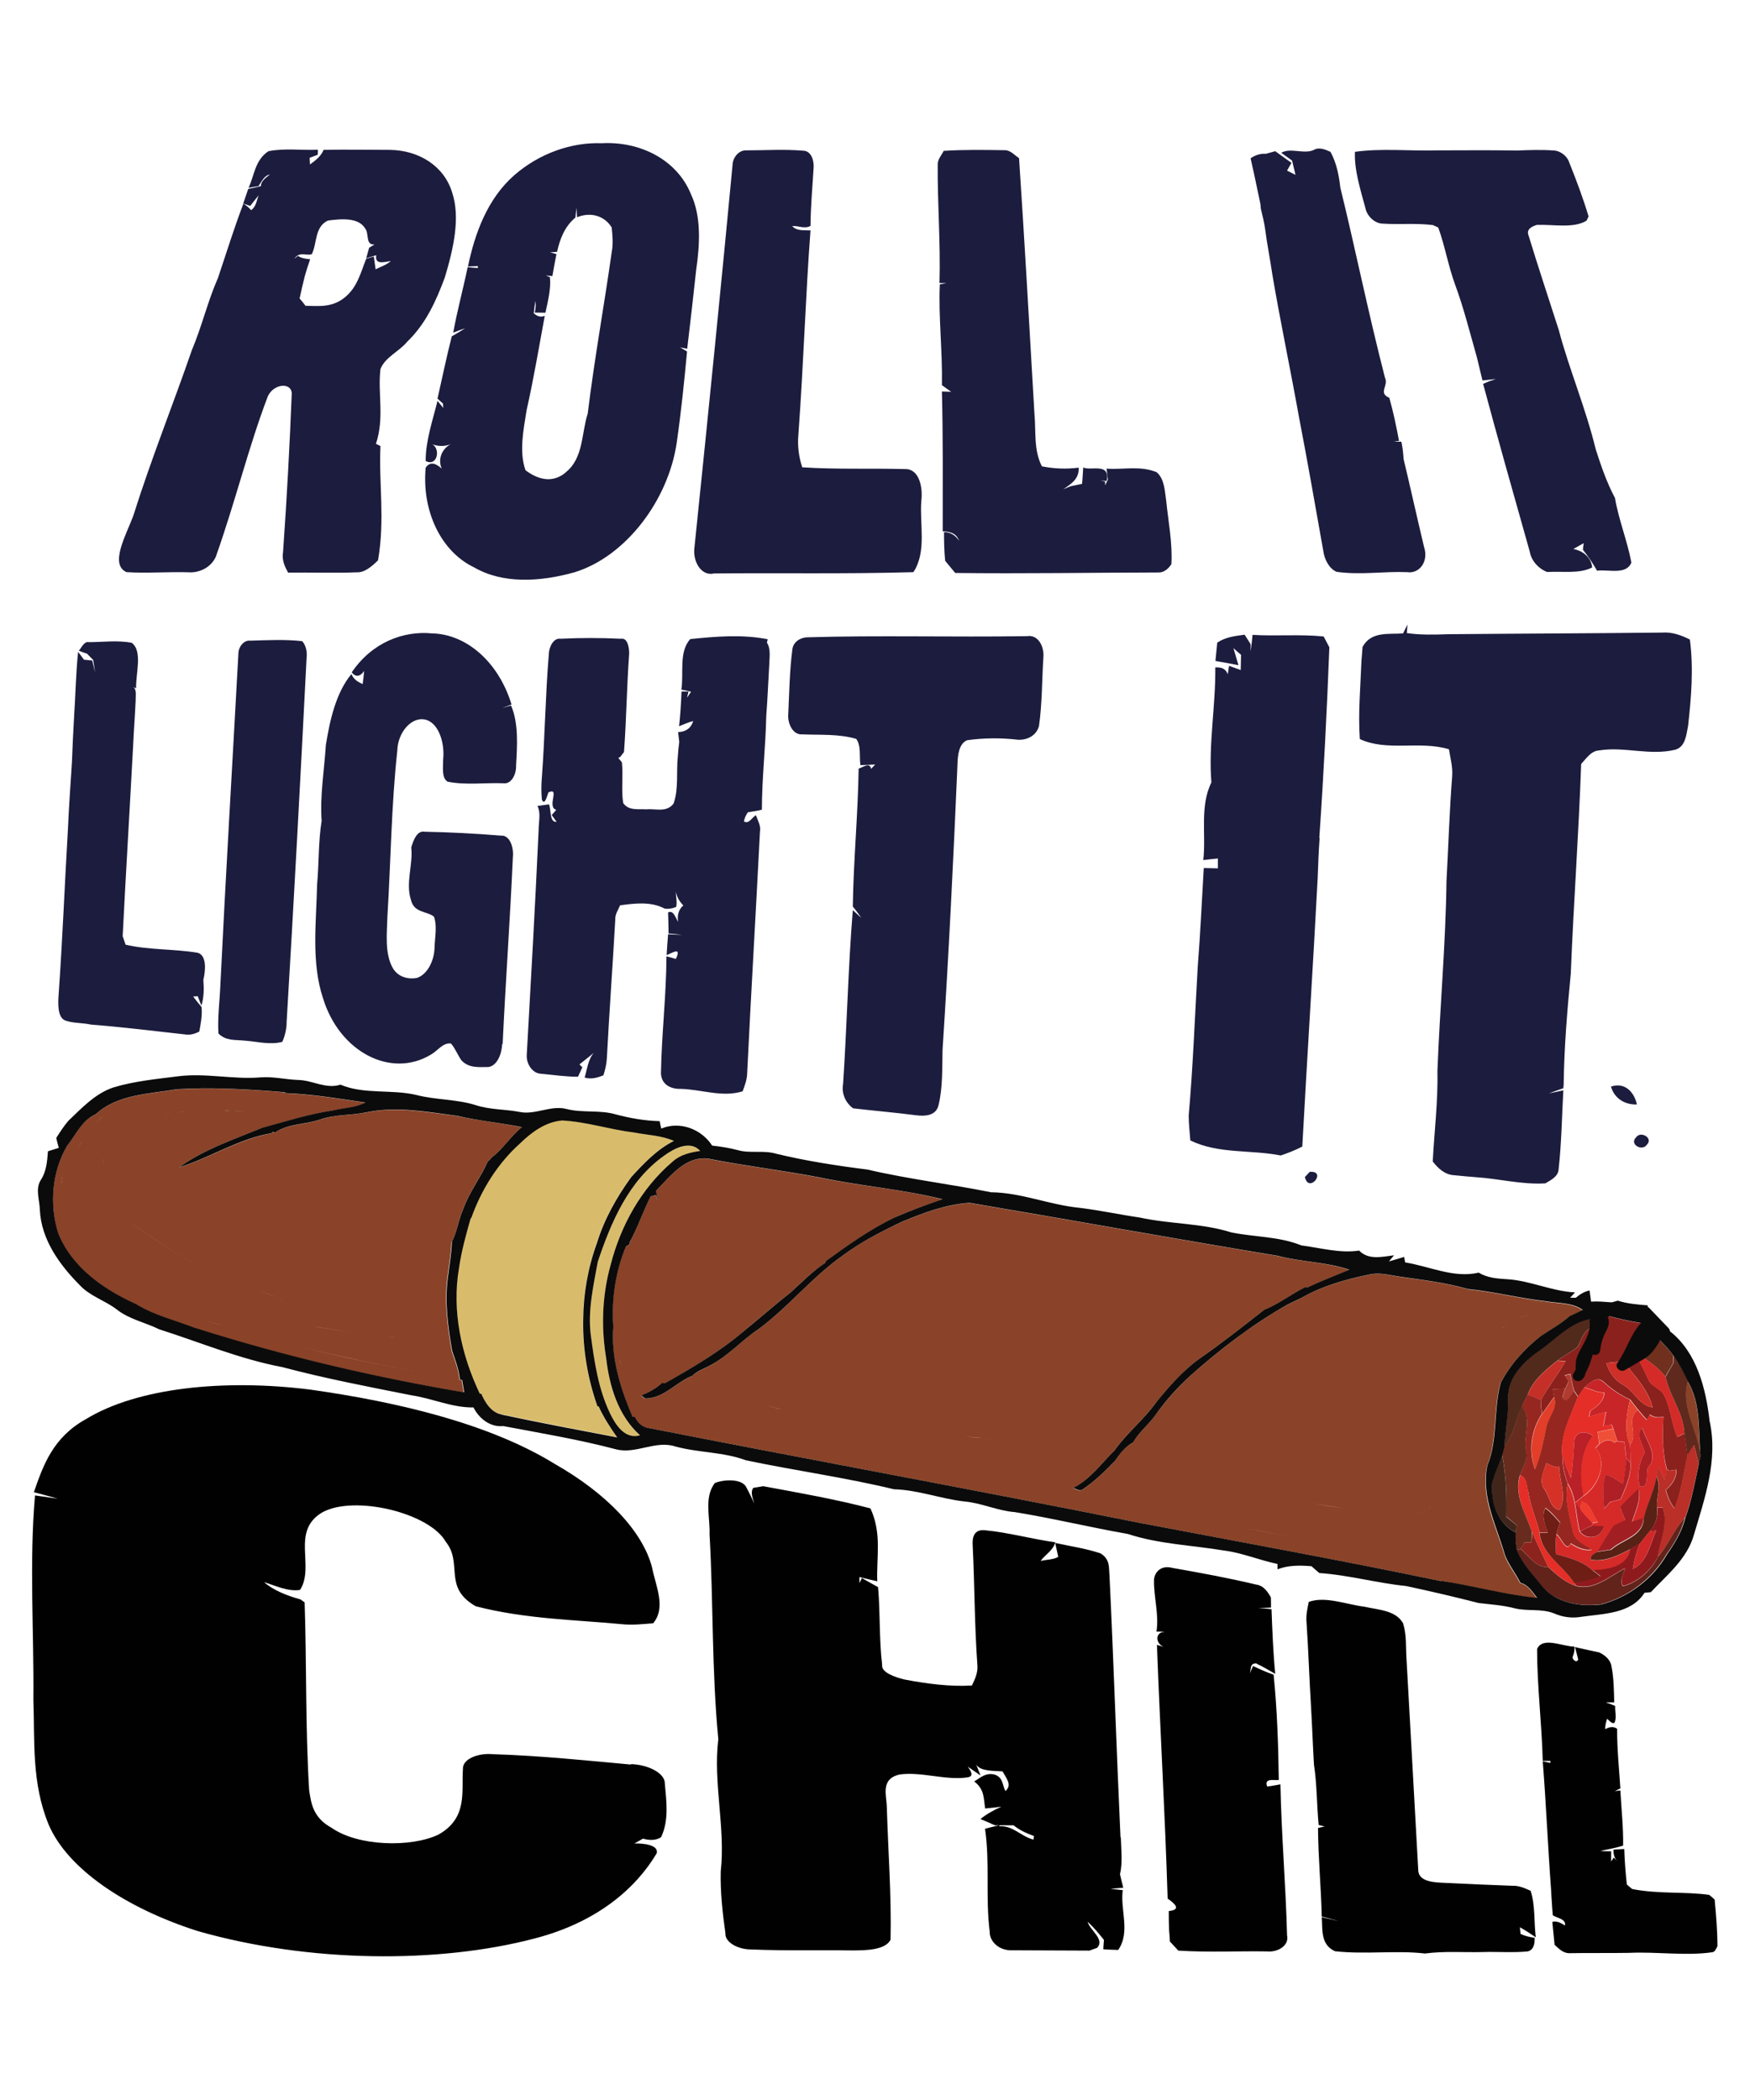
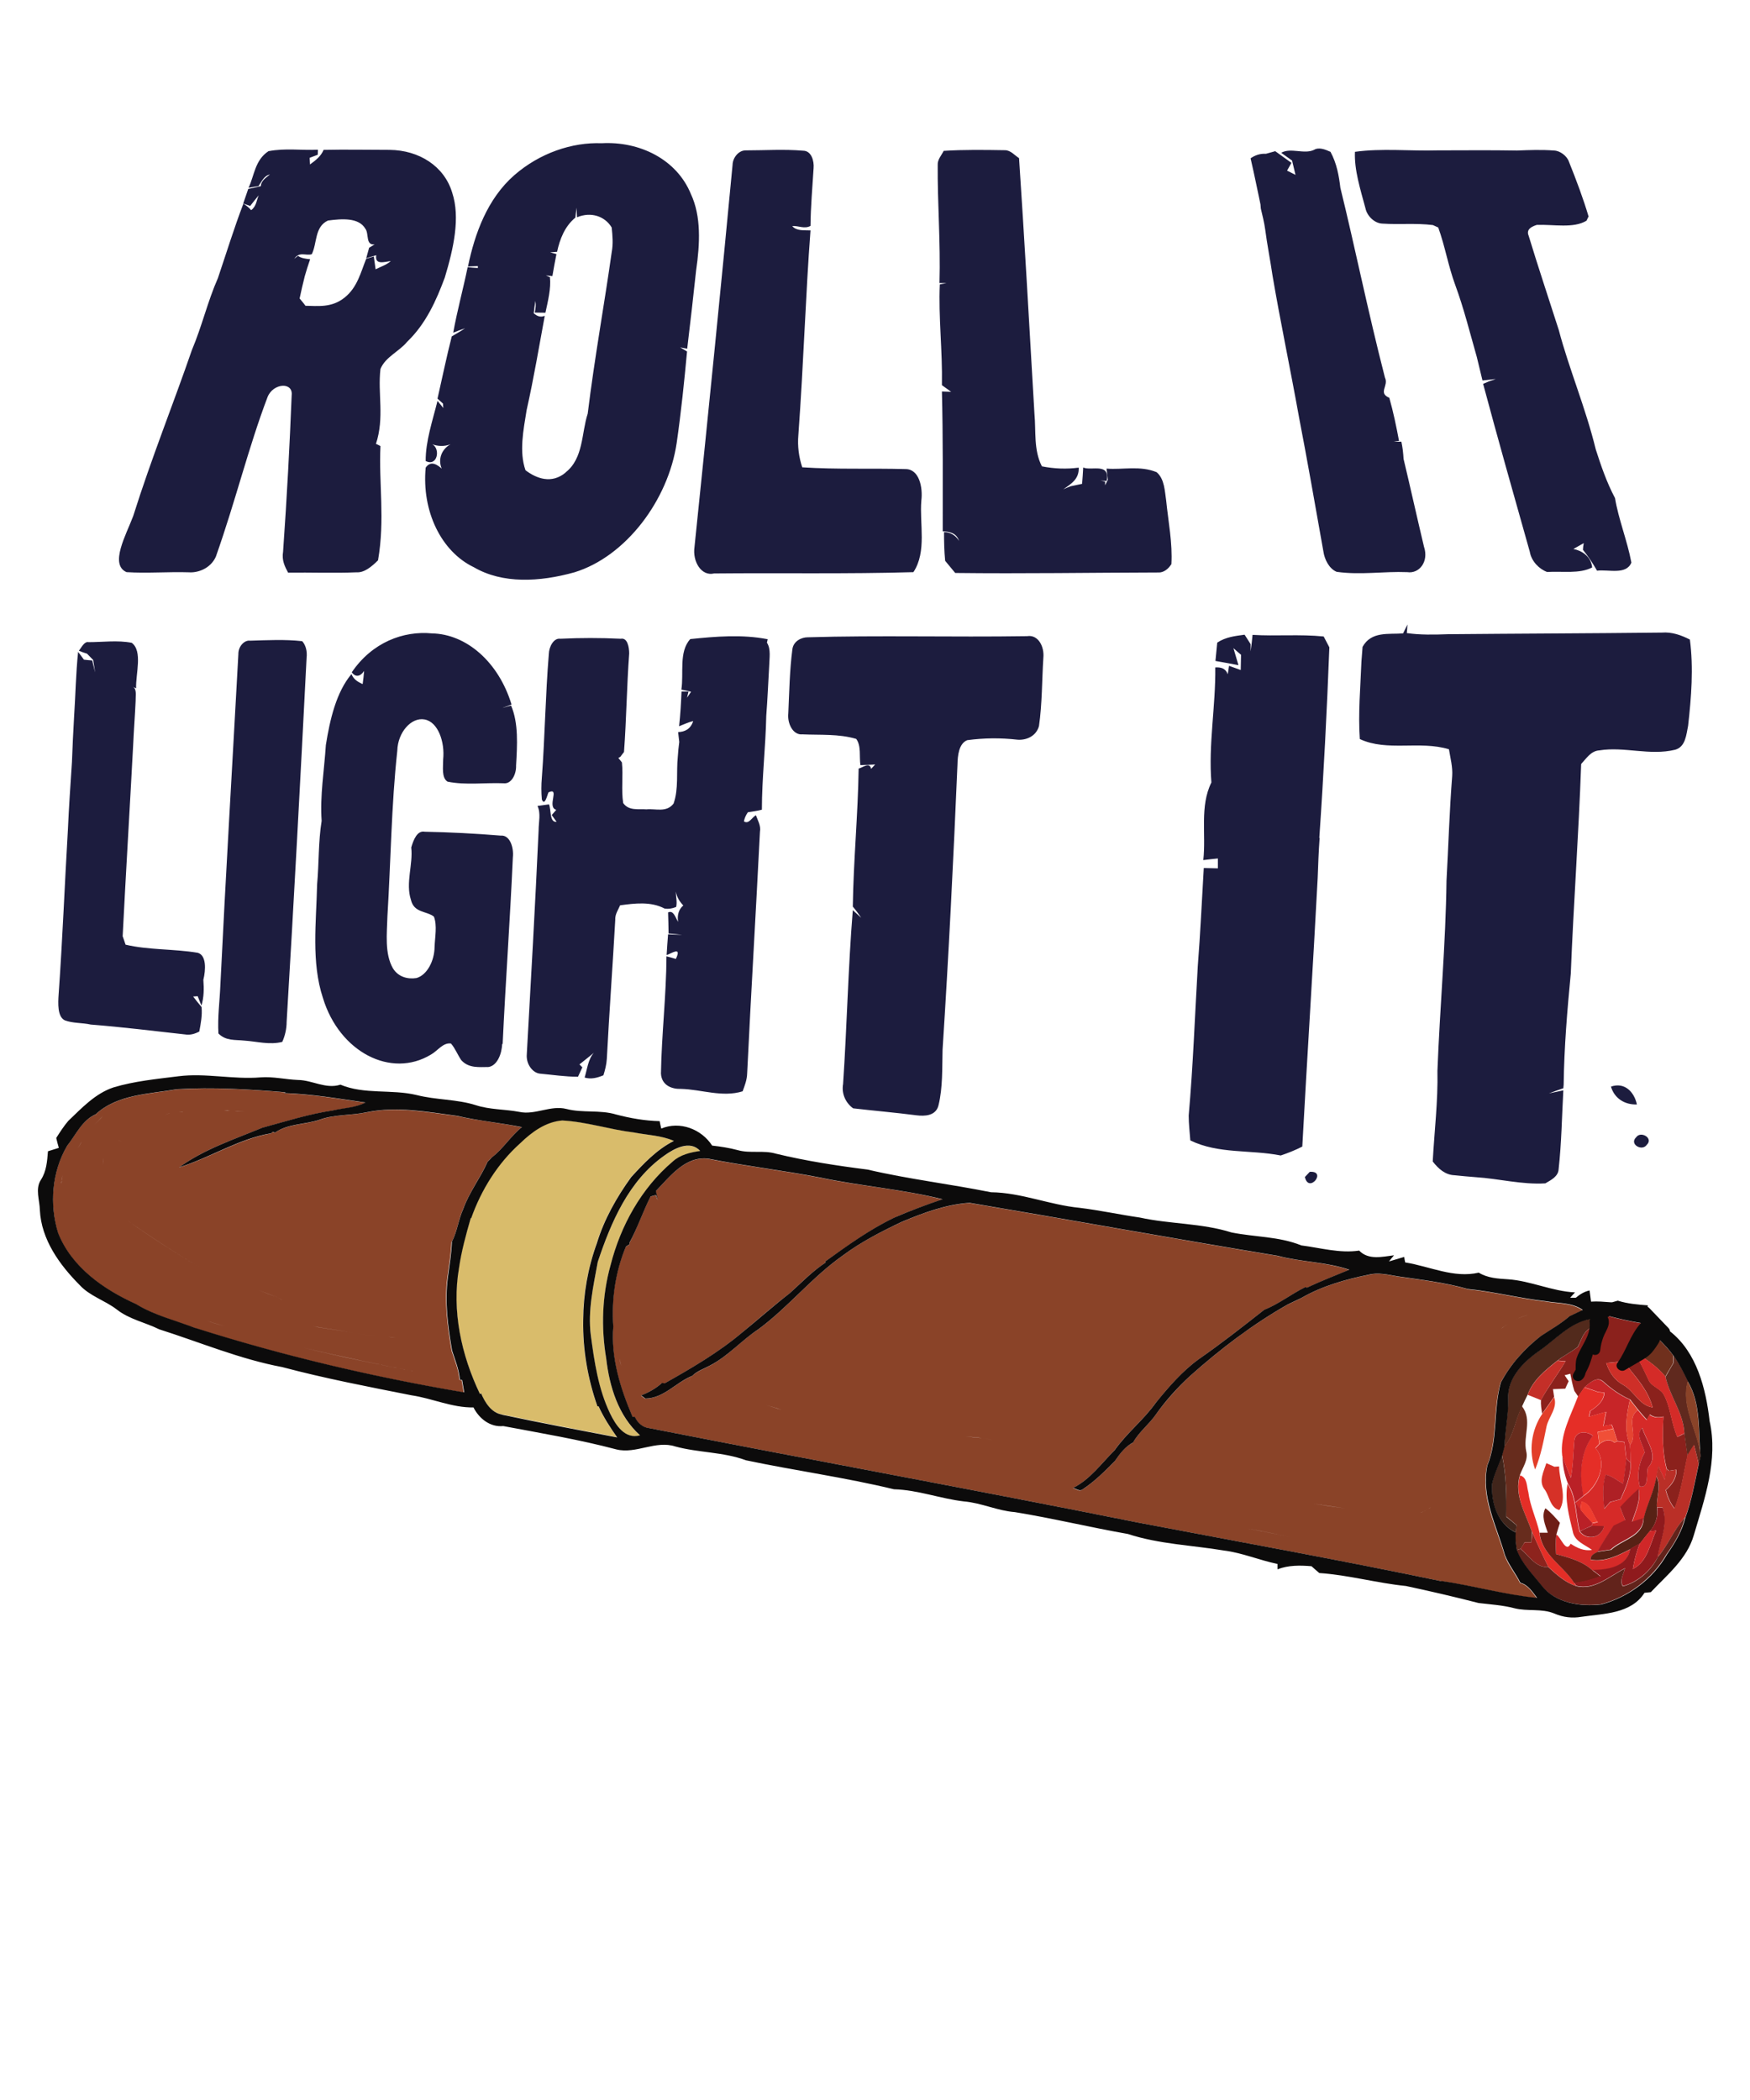
<svg xmlns="http://www.w3.org/2000/svg" version="1.1" id="Layer_1" x="0px" y="0px" viewBox="0 0 1080 1296" enable-background="new 0 0 1080 1296" xml:space="preserve">
-   <path id="Light" fill="#010101" d="M691.7,1134c0.2,7.6,1.2,15.2-0.5,22.7c0.6,2.7,1.3,5.5,2,8.3c-2.6,0.2-5.2,0.4-7.8,0.7  c1.9,0.2,5.7,0.6,7.5,0.8c-1.7,12.1,4.9,25.7-2.8,36.9c-2.3,0-6.9-0.3-9.2-0.4c0-1.5,0.3-4.4,0.4-5.8c-3.1-3.8-6.2-7.7-10.1-11.2  c1.6,5.5,10.8,10.8,5.9,16.1c-1.2,0.4-3.6,1.3-4.8,1.7c-15.4,0-31.2-0.2-47.4-0.2c-8.8,0.4-14.3-5.9-14.1-11.4  c-2.7-21.3,0.2-42.4-2.9-63.6c3-0.8,6-1.5,9-2.2l-0.3,0.7c8.5-0.7,13.5,6.3,21.2,8.2c0-0.6,0.3-1.7,0.3-2.2  c-4.6-1.7-9.1-3.7-12.5-6.6c-3.9,0-7.7-0.1-11.5,0c-2.2-1-6.8-3-9-3.9c3.7-3,8.1-5.5,12.9-7.6c-2.5,0.3-7.4,0.9-10,1.1  c-1-5.7-0.2-11.8-6.8-16.7c3.6-2,6.9-5.7,12.7-4.2c5.5,1.9,4.6,6.8,6.6,10.1c4.3-3.6,0.5-8-1.8-12.1c-5.7-0.4-13.4,0-16.2-4.1  l2.6,6.6l-7.8-5.4c1.4,2.1,4.4,6-0.3,6.6c-13.1,2-28.2-3.6-41.7-1.8c-12.2,2.7-8.1,13-8,20.2c0.8,27.2,2.9,54.5,2.3,81.8  c-3.2,6.3-14.8,6.6-23.5,6.6c-20.3-0.3-41.1,0.3-62.6-0.6c-8.3,0-16.2-4.6-15.8-9.9c-1.8-12.7-3.2-25.5-2.9-38.2  c3-27.1-4.8-54.8-1.5-81.7c-4.1-42.5-3-84.3-5.4-126.3c0.4-10.7-3.5-22.8,3.2-31.7c4-1.9,15.2-3.2,19,1.7c2,3.6,3.8,7.3,5.4,11  c-0.9-3.4-2.6-7-0.6-9.8c1.5-0.2,4.5-0.7,6.1-1c22.7,4.2,44.9,8.1,66.2,13.7c7.2,15.7,3.6,30.1,4.2,45c-2.7-0.6-8.2-1.9-11-2.6  c0,0.9,0,2.7,0,3.7l1.5-3.1c3.3,1.9,6.7,3.7,10,5.6c1.4,16,0.6,31.8,2.5,47.9c-0.7,4.8,8.1,7.7,13.8,9.1c14.2,2.7,28.4,4.5,41.6,3.7  c1.9-3.9,3.8-8,3.4-12.5c-1.8-24.8-1.7-49.2-2.9-73.8c-0.3-4.2,0.2-10.4,7.8-9.5c14.5,1.4,29.1,5.5,43.1,7.4c-1,4.8-6.1,7.6-9,11.5  c3.7-0.8,8.1-0.8,10.9-2.5c-0.5-2.2-1.4-6.5-1.9-8.6c9.5,2.1,19,3.4,28.1,6.5c6,3.8,4.9,8.9,5.4,13.2c2.6,53.7,4.3,107.5,6.8,161.8  l0,0L691.7,1134z M944.4,1166.8c-3.5-1.6-7.2-3.2-11-3c-13.6-0.5-27.5-1.1-41.9-1.8c-5.6-0.3-15.4-0.4-16.2-7.2  c-2.5-44-4.8-87.7-7.3-131.2c-0.5-7.3,0.2-14.4-2.1-21.8c-4.6-8.2-15.7-8.3-23.7-10.2c-11.3-1.4-24.3-6.7-34.5-3  c-0.8,4-1.8,8-1.4,12.4c1.2,17.5,1.7,34.9,2.8,52.4c0.7,11.9,1.1,23.7,1.8,35.6c1.9,12.5,1.7,24.8,2.9,37.3c1,0.2,2.8,0.7,3.7,0.9  c-1,0.2-3.1,0.7-4.1,0.9c0.1,18.1,1.9,36.4,2.3,54.7c3.5,0.9,7,1.8,10.5,2.8c-3.5-0.8-7-1.6-10.5-2.4c0.6,7.1-1,16.9,8.2,21  c19.1,2.1,37.6-0.7,55.5,1.4c12-1.6,24-0.6,35.6-0.9c9.4-0.3,18.8,0.5,27.8-0.4c3.9-0.9,4.4-5.2,4.3-8.4c-3-0.4-6-1.1-8.7-2.4  c-0.2-1.4-0.3-2.8-0.4-4.1c3.4,1.9,6.6,4,9.8,6.2c-1.2-9.6-0.2-19.3-3.2-28.8l0,0L944.4,1166.8z M775.6,1026.8  c4,1.8,7.6,4.1,11.4,6.2c-1.3-13.4-1.8-26.7-2.3-39.9c-2-0.2-6.1-0.6-8.2-0.8c2.7,0,5.3,0,7.9-0.2c0-1.5,0-4.7-0.1-6.3  c-1.8-3.2-4.4-7.3-9.1-7.9c-16.8-4-34.1-7.2-51.8-10.3c-6.9-1.9-10.9,2.8-11.2,7.2c-0.3,10.5,3.2,21.8,1.5,32.1c1.3,0,3.9,0,5.2,0.2  c-6-0.1-6.1,7-0.7,9.3c-1.4-0.4-3.2-1-4.2-1.3c1.9,51.8,5,104.1,6.6,156.6c3.5,2.5,9.3,6.8,0.7,7.7c0,3.9,0,7.8,0.2,11.8  c0.2,1.7,0.4,5.2,0.5,7c1.7,1.9,3.5,3.7,5.2,5.6c18.8,1.2,36.9,0.2,54.5,0.5c7.2,0.7,14-3.8,12.6-9.9c-0.8-31.2-3.5-62.3-4.1-93.2  c-2.7,0.4-5.4,1.1-8.2,1.3c-1.9-5.4,4-3.6,7.2-4c-0.3-21.6-1-43.3-3.2-65c-4.3-1.4-8.5-3.4-12.7-5.3c-0.6,1.3-1.7,3.9-2.2,5.3  c1.3-2.5-0.4-7.4,4.5-6.9l0,0L775.6,1026.8z M389.5,1089c-27.4-2.5-55.9-5.5-85.2-6.4c-9.9-0.9-19,3.3-18.6,9.1  c-1,13.8,3.2,30.2-15.1,40.5c-16.9,8.1-49.7,7.3-66-4.2c-11.5-6.3-12.6-15.2-13.8-23.1c-2.4-38.9-1.5-77.4-2.8-116l-2.5-1.8  c-8.7-2.4-17.4-6-22.5-10.7c7,2.2,14.8,6,22.2,4.8c9.3-14.8-5.9-36.1,13.6-47.8c19.8-11,66.2,0.2,76.3,18.1  c10.8,13.4-2,28.1,18.5,39.8c30.6,7.9,61,8.3,89.5,11c7.1,0.8,13.5,0,20-0.5c8.1-9.8,1.6-22.8-0.7-34.5c-5.8-22.3-28-45.6-59.8-63.7  c-40.3-24.9-96.6-38.3-151-46c-53.2-6.7-106.7-1.2-138.4,18.1c-20.5,11.3-26.5,28.5-32.3,45.2c4.9,1.3,9.9,2.6,14.8,4  c-3.5-0.5-10.5-1.5-14.1-2c-3.6,41.3-0.6,83.7-1,126c0.9,25.6-1.2,51.3,9.4,77.1c11.6,27.2,47.3,51.5,92.2,65.8  c68.8,19.6,148.5,20.1,207.8,4.5c38.6-10,62.5-31,75.3-52.6c1.2-5-7.7-6.2-13.8-6c1.4-0.8,4-2.2,5.3-3c4.1,1.2,8.3,1.1,11.2-0.9  c4.9-10.5,3.3-21.9,2.3-33c0.2-6.6-10.5-11.8-21-12.1l0,0L389.5,1089z M1058.5,1172.7c-1.1-1.2-2.4-2.3-3.7-3.3  c-15.3-2.1-31.2-0.4-47.5-3.6c-1.2-0.9-2.2-1.9-3.3-2.8c-0.8-7.3-1.4-14.7-1.6-21.9c-1.6,0-4.9,0.3-6.6,0.4c-0.2,2.5,0.4,5,2.3,7.1  c-0.5-0.6-1.6-1.7-2.2-2.2l-1.6,2.4c0-1.6,0-4.7,0-6.3c-1.6,0-4.9,0-6.6-0.2c4.7-1.1,9.5-1.8,14-3.3c0.2-11.3-1.1-22.7-1.7-34  c-0.9,0-2.6,0.3-3.5,0.4c1.2-0.6,2.3-1.1,3.5-1.7c-0.8-12.3-2.1-24.7-2-36.8c-2.7-1.9-5.2-0.8-7.4,0.2c0-2.2,0.6-4.4,1.2-6.4  c1.3,1,2.7,3.2,4.5,2.6c1.6-3,0.3-7.1,0.5-10.5c-1.9-0.8-3.8-1.5-5.8-2.2c1.3,0,3.9,0,5.2,0c-0.2-7.4-0.2-14.8-1.7-22.3  c-0.5-3.8-3.9-6.8-7.5-8.5c-4.9-1.1-9.9-2.1-15-3.3c0.6,2.5,1.4,5.1,2,7.7l-0.5,0.7l-0.8,0.4c-1.3-0.5-2.1-1.3-2.2-2.6l0.4-1.1  c0.6-1.7,0.9-3.5,0.8-5.4c-7.4,0-19.7-6.4-23.1,1.5c0,22.7,2.9,46,3.5,69h4.7c0,0.3,0,1,0,1.3c-1.2-0.3-3.5-0.8-4.7-1  c2.1,26.7,3.2,53.3,5.2,80.1c0.1,2.2,0.2,4.5,0.4,6.8c0.2,2.7,0.3,5.3,0.6,8.1c2.6,1.8,8.3,2.2,7.5,6.3c-2.4-1.5-5-3-7.8-2.2  c0.5,4.7,0.9,9.4,1.4,14.1c2.5,2.3,5,5,8.7,5.2c12.7-0.2,25.1,0,37.2-0.2c17.8-0.8,35.2,2,51.5-0.4c1.7-0.2,2.3-2.3,3.1-3.7  c0-9.5-0.8-19.1-1.7-28.6l0,0L1058.5,1172.7z" />
  <path id="Roll_IT" fill="#1C1C3E" d="M419.2,214.3c1.2,0.2,3.7,0.7,4.9,0.9c2-16.5,3.8-32.6,5.5-48.3c2.4-16.5,3.2-33.4-3.2-47.1  c-8.8-21.6-31.8-32.7-55.1-31.4c-18.2-0.7-38.2,6-54,19.8c-16.5,14.5-24.3,35.9-28.5,56.3c1.5-0.1,4.6-0.2,6.1-0.3  c0,0.3,0,0.9,0,1.2c-1.6-0.1-4.7-0.3-6.3-0.5c-2.7,13.2-6.4,26.6-8.9,40.4c2.5-1,4.9-1.9,7.3-2.7c-2.7,1.8-5.5,3.4-8.2,5  c-3.2,12.5-5.8,25.3-8.8,38.4c0.9,0.8,2.5,2.3,3.4,3.1c0,0.7,0.1,2,0.2,2.7c-0.9-1.1-2.7-3.3-3.6-4.4c-3,12.1-7.4,24.9-7.3,37.1  c7.2,3.7,9.3-7.5,4.1-10.3c3.4,1.2,7.1,1.5,11.2,0c-5.9,3.3-7.7,9.7-5.4,15c-2.4-2.1-6.6-5.4-9.9-0.6c-2.5,26.8,9.5,51.8,29.8,61.5  c17.7,10.3,40.5,9.1,62,3.1c31.7-9.7,57.9-44.5,63.1-79.8c2.8-19.4,4.7-38.2,6.4-56.5c-1.5-0.9-3.1-1.8-4.6-2.7l0,0L419.2,214.3z   M349.1,291.6c-8.7,7.3-18.1,3.7-24.8-1.4c-4-11.5-1.3-24.6,0.7-37.1c4.5-20,7.7-39.4,11.2-58.2c-2.9,1.2-4.9,0-6.8-1.5  c0.3-2.6,0.6-5.2,1-7.7c0.4,2.3,0.2,4.7-0.4,7.2c1.6,0,4.9,0.1,6.6,0.1c1.6-7.4,3.5-14.9,2.8-21.9l-2.5-1.1c1,0.1,3.1,0.3,4,0.4  c0.8-4.6,1.6-9.1,2.5-13.6c-1.3-0.4-2.7-0.7-3.9-1.1c1,0,3.2-0.2,4.3-0.3c1.7-7.8,4.7-15.7,11.3-21.1c0.2-1.5,0.5-4.6,0.7-6.1  c0.1,2,0.2,3.9,0.3,5.9c8.6-3.6,17.2-0.7,21.4,6.3c0.5,4.9,1,10,0,15.3c-4.4,31.4-10.5,64.6-14.8,99.6c-3.9,11.8-2.5,27.5-13.6,36.2  l0,0L349.1,291.6z M232,274c5.4-16.5,1-31.1,2.8-46.3c3.1-7.5,11.5-10.7,16.5-16.8c11.7-11.2,18.1-25.9,23.2-39.6  c5.5-18.2,9.6-37.1,4.6-52.3c-4.9-16.5-20.5-26.3-38.6-26.5c-13.6,0-27.1-0.3-40.8,0c-1.5,3.8-4.9,6.5-8.4,9c0-1-0.2-3.1-0.2-4.1  c1.2-0.5,3.8-1.4,5-1.9c0-0.8,0.1-2.3,0.1-3.1c-10.2,0.5-19.9-1.1-30.5,0.9c-8.4,5.5-8.7,15-12.3,22.6c1.5-0.3,4.6-0.8,6.1-1  c2-2.8,3.4-6.5,7.1-7.2c-2.7,2.1-5.6,4.1-5.6,7.2c-2.6,0.6-5.2,1.2-7.8,1.7c-0.8,2.2-2.3,6.7-3.1,9l4.3,1.5c1.7-2.2,3.5-4.4,5.3-6.6  c-1.4,3-1.4,6.8-4.7,9.2c-1.4-1.6-3-2.9-4.8-4c-5.7,14.9-10.4,30.2-15.7,45.9c-6.4,14.5-9.7,29.3-16.1,44.5  c-11.1,32.3-24.9,66.5-36.2,102.4c-4.3,11.5-14.8,29.9-4.1,34.6c12.6,0.8,25.8-0.3,38.5,0.1c5.2,0.4,13.2-2.1,16.6-9.6  c12.2-34.5,20.1-67.4,31.9-98.5c3.4-8.7,15.9-9.6,14.9-1.1c-1.2,30.4-2.9,62.6-5.3,96.5c-0.9,5.3,1.1,9.2,3.1,12.9  c14.2-0.2,28.1,0.4,42.4-0.2c4.6,0.3,9.2-3.5,13.1-7.4c4.4-25.3,0.4-47.6,1.5-70.5c-0.7-0.4-2-1-2.6-1.3l0,0L232,274z M188.5,188.7  c-1.1-1.6-2.4-3-3.6-4.5c1-4.6,2-9.2,3.2-13.8c1-3.5,2.1-7,3.3-10.4c-2.7-0.3-5.5-0.6-7.5-2.1c-0.6,0.4-1.7,1.4-2.3,1.8  c3.3-4.7,7-1.7,10.8-2.8c3.4-6.7,1.6-16.9,10-20.8c8.5-1.1,19-2,23.1,5.1c2.3,3,0,10.4,5.7,9.6c-0.8,0.5-2.5,1.6-3.4,2.1  c-0.4,1.6-1.4,4.9-1.8,6.5c1.6-0.5,4.7-1.4,6.2-1.9c-1,6.1,4.8,4.2,9,3.6c-2.8,2.5-6.3,3.5-9.4,5.1c-0.4-2.6-0.7-5.3-1.1-7.9  l-4.7,1.4c-3.3,8.1-5.4,17.7-13.4,24c-8,6.4-16.6,5.1-24.3,5l0,0L188.5,188.7z M722.8,348.3c-1.8,2.9-4.8,5.2-8,5  c-41.8,0.1-83.5,0.8-125.3,0.3c-2.1-2.5-4.1-5-6.2-7.5c-0.6-6-0.7-11.9-0.7-17.7c3.8,0,7,1.8,9.3,5.4c-1.8-5.1-6.1-5.7-10.1-5.9  c0-30,0.2-58.8-0.5-86.3c1.4,0,4.2,0.2,5.7,0.2c-1.9-1.4-3.9-2.8-5.7-4.1c0.4-21.5-2.2-42.1-1.3-62.2c1-0.2,3.1-0.6,4.1-0.8  c-1.1,0-3.2,0-4.3,0c0.7-25.3-1.3-49.6-1.1-72.9c-0.2-3.3,2.3-5.9,3.7-8.7c12.5-0.8,25.2-0.6,37.8-0.4c3.5,0,5.9,3.1,8.7,4.9  c3.2,48.1,6.2,100.4,9.5,157.8c1,10.6-0.6,22.3,4.6,32.4c7.6,1.5,15.2,1.8,22.7,0.8c0.4,7.3-5.1,10.2-9.5,13.4  c1.1-0.5,3.3-1.5,4.5-1.9c2.4-0.5,4.7-1,7.1-1.5c0.3-3.4,0.5-6.8,0.7-10.1c4.8,2.3,16.7-3.3,14.5,8.3l-3.9-0.2  c0.7,0.1,2.2,0.4,2.9,0.6v2.3c0.5-0.9,1.2-2.6,1.7-3.4c-0.2-1.7-0.6-5.1-0.8-6.9c10.2,0.8,20.6-2,30.9,2.2c4.9,4.2,5,11.6,5.9,17.6  c1.3,12.9,4,26.2,3.2,39.4l0,0L722.8,348.3z M568.6,308.9c-1.2,14.4,3.5,31.5-4.9,44.2c-41,1.2-82,0.4-123,0.8  c-7.9,1.9-13.4-7.4-12.1-16.3c9.2-89,17-167,23.5-235.9c0.1-4.3,3.7-9,8.2-8.9c11.8,0,23.6-0.8,35.3,0.2c5.2,0,6.9,6.4,6.5,10.8  c-0.7,11.6-1.8,23.5-1.9,35.6c-3.7,2.1-7.5-0.2-11.3,0.1c2.7,3.2,7.4,2.5,11.3,2.7c-3,39.2-4.2,81.2-7.5,126.3  c-0.6,6.8,0.3,13.6,2.4,19.9c21.2,1.4,42.6,0.5,63.8,1.1C567.3,289.5,569.6,300.8,568.6,308.9L568.6,308.9z M980.3,133.7  c-0.3,0.6-0.9,1.9-1.2,2.5c-8,4.9-20.4,2.2-30.7,2.6c-2.7,0.9-6.8,2.5-5,6.7c5.7,18.8,12.2,38.2,18.6,58.2  c6.2,23.6,16.6,48.1,22.8,73.6c3.2,9.9,6.6,20.1,11.9,30.1c2.1,12.9,7.6,26.4,10.1,39.8c-3.2,7.8-14.1,4.1-21.2,5  c-2.6-4.6-5.5-8.9-8.7-12.9c0-1,0.3-3.1,0.5-4.1c-2.2,1.2-4.3,2.4-6.4,3.6c4.9,0.9,10.9,4.4,11.6,11.4c-7.9,4.1-18.4,2.2-27.8,2.8  c-4.9-1.8-9.7-6.6-10.7-12.5c-10.3-36.4-20-70.8-28.8-103.6c0.9-0.4,2.7-1.1,3.5-1.5c1.1-0.4,3.2-1.1,4.3-1.5  c-2.7,0.3-5.5,0.6-8.2,0.9c-1.2-4.9-2.3-9.7-3.5-14.5c-4.3-15.1-8-30-13.3-44.4c-4.4-12-6.3-23.9-10.5-35.5  c-0.8-0.4-2.5-1.1-3.3-1.5c-10.6-1.3-20.7-0.2-31.1-0.9c-4.8-0.1-9.5-4.6-10.5-9.4c-3.2-11.9-7-23.8-6.5-34.9  c16.4-2.3,34.1-0.4,51.1-0.9c16.3,0,32.5-0.2,48.9,0.1c7.5-0.3,15.1-0.6,22.9,0c3.6,0.1,8,3.3,9.2,7c4.5,11.2,8.8,22.6,12.2,34.1  l0,0L980.3,133.7z M864.8,272.4c0.8,3.6,1.2,7.2,1.4,10.8c4.2,17.6,8.2,35.7,12.6,54.2c3.1,9.2-2.9,16.8-10.3,15.7  c-14.6-0.6-28.7,1.9-43.6-0.2c-4.6-1.9-7.5-7.6-8.2-12.7c-5.1-28.7-9.9-56.2-15-82.6c-5.5-30.6-11.7-59.9-16.4-87.7  c-1.4-9.6-3.3-19-4.5-28.3c-0.6-4.4-1.7-8.7-2.7-12.9c0-0.6-0.2-1.9-0.2-2.5c-0.2-1-0.6-3-0.8-3.9c-1.6-7.5-3.1-15-4.8-22.3  l-0.5-2.3c2.7-1.9,5.8-3,9.5-2.8c1.4-0.4,4.3-1.2,5.7-1.6c3.3,2.4,6.6,4.8,10,7.2c-0.9,1.6-1.8,3.2-2.7,4.8c1.7,0.9,3.5,1.7,5.2,2.6  c-0.7-2.9-1.4-5.9-2.1-8.8c-2.2-1.6-4.5-3.2-6.7-4.8c5.8-3.4,14.1,1.1,20.2-1.8c2.9-1.8,6.7-0.4,10.2,1.2c3.9,7.2,5.2,14.7,6.1,22.2  c9,36.5,16.8,75.5,27.5,117.1c2.5,5.2-4.5,9.4,2.7,12.5c2.5,8.8,4.3,17.6,6,26.6c-0.8,0.1-2.5,0.3-3.3,0.5c1.1,0,3.5,0,4.6,0l0,0  L864.8,272.4z M461.4,501.5c-1.1,1.6-1.9,3.4-2.3,5.4c3,2,4.9-2.4,7.4-3.8c1.1,3.2,3.2,6.4,2.5,10.2c-2.5,49.8-5.5,99.5-7.9,149.2  c-0.1,3.9-1.5,7.5-2.8,11c-12.6,3.9-25.5-1.2-38.1-1.5c-5,0.2-11.9-1.8-12.3-9.5c0.4-24.2,3.3-48.1,3.4-72.3c1.9,0.5,3.9,1,5.8,1.6  c3.9-8.2-2.9-3.2-5.7-2.4c0.2-3.2,0.6-9.6,0.9-12.8c2.9,0.1,5.8,0.3,8.7,0.3c-2.8-0.3-5.7-0.6-8.4-0.8c0-3.2-0.2-9.8-0.3-13  c3.4-1.6,4.5,3.2,6.2,5.8c-0.7-4.1,0.4-7.8,3.2-10.1c-2.2-2.3-4-5-4.6-8.6c0,3.1,0.9,6.4,0.2,9.5c-2.3,1-4.8,1.4-7.2,1  c-8.4-4.5-18.5-3.2-27.4-2c-1.2,2.9-3.2,5.5-3,9c-1.6,28.6-3.7,57.1-5.2,85.7c-0.2,3.5-1.1,7-2.1,10.2c-3.8,1.6-7.7,2.6-11.6,1.4  c1.6-5.3,2.2-11.4,5.7-15.3c-2.9,2.5-6,4.8-8.9,7.2l1.8,1.8c-0.9,1.9-1.8,3.8-2.7,5.8c-7.9,0-15.7-1.2-23.4-1.9  c-4.5-0.4-8.7-5.8-8.2-11.9c2.6-46.1,5.2-92.2,7.3-138.3c0-5,1.5-10.5-0.7-15c2.4-0.3,4.7-0.7,7.1-1c1.5,3.6,0.2,11.2,4.7,10.8  c-0.8-1.1-2.3-3.2-3-4.2c0.7-0.8,2.1-2.4,2.8-3.2c-6.1-1.8,2.6-14.2-4.8-10.8c-0.8,1.7-2.3,8.8-4.1,4.4c-0.4-4.5-0.4-9,0-13.5  c1.9-25.4,2.2-50.8,4.3-76.2c0.1-4.7,3.1-10.1,7.1-9.5c12.4-0.6,24.8-0.6,37.3,0c4.1-0.8,5.2,5.1,5.2,9.1  c-1.5,20.3-1.7,40.6-3.2,60.8c-0.6,0.7-1.7,2.2-2.2,2.9l-1.3,0.8c0.6,0.7,1.7,2,2.2,2.7c0.9,8.3-0.5,16.9,0.8,25.1  c3.5,5,9.6,3.5,14.4,3.9c5.5-0.6,12.3,2.2,16.7-3.6c3.2-9.1,1.6-19.3,2.6-28.9c0.2-3.1,0.5-6.1,0.9-9.1l-0.7-6.1  c3.9-0.1,7.7-1.7,9.3-6.8c-3,0.7-5.8,2.1-8.7,3.2c0.8-7.1,1.2-14.3,1.5-21.4h4.3c0-0.1-0.9,3.8-0.9,3.8c0.8-1.2,1.7-2.5,2.5-3.7  c-2-0.5-4-0.9-6-1.3c1.6-10.1-1.7-23.3,5.5-31.2c15.7-1.6,32-3,47.8,0.1l-0.5,2.1c2.6,4,1.5,9.5,1.4,14.4c-0.6,10.2-1,20.4-1.8,30.7  c-0.4,19.3-2.7,38.6-2.7,58c-2.9,0.8-5.8,1.1-8.7,1.6l0,0L461.4,501.5z M814.4,517.1c-0.6,8.2-0.9,16.4-1.2,24.7  c-2.9,55.3-6.5,110.5-9.5,165.8c-4.3,2.2-8.8,4-13.3,5.5c-18.8-3.7-38.4-0.8-55.8-9.3c-0.4-5.1-1-10.2-1-15.4  c2.7-30.6,3.8-61.4,5.6-92.1c1.6-20.2,2.5-40.4,3.7-60.6c2.2,0,6.5,0.2,8.7,0.2v-6.1c-3,0.3-6,0.6-9,1c1.8-15.9-2.3-33.2,5-47.9  c-1.9-23.5,2.7-47.4,2.4-71c3.3-0.2,6.3,0.4,7.7,4.2c0.2-1.3,0.6-3.9,0.8-5.2c2.4,0.9,4.8,1.7,7.2,2.6c0-3.1,0.2-6.3,0.2-9.4  c-1.6-1.4-3.2-2.7-4.7-4.1c0.8,2.6,2.3,7.9,3.1,10.5c-4.8-0.9-9.5-1.8-14.2-2.6c0.3-2.8,0.8-8.5,1.1-11.3c5.2-3.5,11.1-4.1,16.9-4.9  c1.2,1.9,2.5,3.9,3.7,5.8c0,1.5,0,3,0,4.5c0.5-3.4,0.9-6.8,1.2-10.2c14.4,0.9,29.2-0.5,43.9,1c0.9,1.7,2.6,5,3.5,6.7  c-1.5,39.1-3.5,78.4-6.2,117.6l0,0L814.4,517.1z M1041.8,447.9c-1.1,5.3-1.5,13-8,14.8c-15.7,3.8-31.4-2.1-46.8,0.4  c-5.2,0.3-8,5-11.2,8.4c-1.5,43.1-4.7,86.2-6.4,129.3c-2.2,22.8-4.1,45.6-4.4,68.6l-0.2,2.2c-3,1-6,2.1-8.9,3.2  c2.2-0.5,6.6-1.4,8.9-1.9c-0.9,16.2-1.1,32.5-2.9,48.6c-0.2,4.6-4.8,6.8-8.2,8.8c-14.4,0.9-28.7-2.9-42.8-3.8  c-4.5-0.4-8.9-0.7-13.2-1.2c-5.8-0.2-10-4-13.5-8.5c1-18.7,3.3-37.2,2.9-55.9c1.5-39.2,5.1-78.2,5.6-117.4c1.2-21.5,1.8-43,3.5-64.5  c0.4-5.6-1.1-11.1-2-16.6c-18.3-5.5-38,1.6-55-6.3c-1.1-15.9,0.4-32,1-47.9c0.2-2.2,0.5-6.8,0.7-9c5.4-9.8,16.2-7.6,25-8.3  c0.7-1.4,2-4.1,2.7-5.5c0,1.3-0.3,3.9-0.4,5.3c8.3,1.2,16.8,1,25.4,0.7c42.7-0.4,86.7-0.5,132-1c6.2-0.5,12,1.6,17.3,4.3  C1045.2,412.2,1043.8,430.2,1041.8,447.9L1041.8,447.9L1041.8,447.9z M125.5,604.7c0.4,5.4,0.4,10.8-1.2,15.9  c-0.6-1.5-1.7-4.4-2.3-5.8c-0.7,0-2.1,0.2-2.8,0.2c1.7,2.2,3.4,4.4,5.2,6.5c0.5,5.1-0.5,10.2-1.4,15.1c-2.8,1.5-5.8,2.3-8.7,1.8  c-19.8-2.2-39.2-4.6-58.3-6.1c-5.4-1.2-10.9-0.7-16-2.6c-4.6-2.2-4.2-10.5-3.8-16.2c2.4-33.7,3.7-67.6,5.7-101.4  c0.6-13.9,1.6-27.9,2.5-41.8c0.3-9.2,0.8-18.4,1.3-27.5c0.9-13.5,1.1-27,2.5-40.5c1.2,1.6,2.4,3.1,3.6,4.8c1.7,0.2,3.4,0.4,5.1,0.5  c0.6,2.4,1.2,4.9,1.8,7.4c-0.4-2.6-0.8-5.1-1.2-7.7c-1.3-1.3-2.5-2.6-3.8-3.9c-1.7-0.5-3.3-1.1-5-1.8c1.7-2.2,3.4-5.9,6-5.3  c8.8,0,17.8-1.3,26.6,0.4c6.9,5.2,2.4,19,2.7,28.1l-2-0.9c2.6,1.3,1.6,5.6,1.7,8.8c-0.4,8.9-1.1,17.8-1.5,26.8  c-2.1,39.4-4.5,78.8-6.5,118.3l0.3,0.8c0.4,1.1,1.1,3.3,1.5,4.4c14.5,3.4,29.5,2.5,44.5,5C127.5,589.5,127,598.6,125.5,604.7  L125.5,604.7L125.5,604.7z M309.9,644.2c-0.2,6.4-3.2,13.6-8.5,14.3c-5.6,0-12.1,0.9-16.7-4.2c-2.3-3.3-3.8-7.4-6.4-10.3  c-4.9-0.7-8.2,4.5-12.3,6.8c-24.7,15-56.6-1.6-66.7-34.9c-7.3-22-4.1-46.8-3.6-70.1c1.2-13.1,0.7-26.3,2.8-39.2  c-1.1-15.6,1.6-31.2,2.6-46.8c2.5-15.7,6.4-32.6,15.8-43.8c1.4,3.5,4.2,4.9,6.9,6.2c0.4-2.7,0.7-5.4,0.9-8.1  c-2.3,3.4-5.2,4.1-7.6,0.8c12.6-18.5,31.8-25.7,49.5-24c21.2,0.4,41.1,17.6,49.1,43.9c-1.9,0.7-3.8,1.4-5.7,2.1  c1.4-0.4,4.1-1.1,5.4-1.5c4.7,10.9,3.8,24.6,3.1,37c0.2,5.5-2.9,11.4-7.4,11c-11.8-0.5-23.5,1.3-34.9-1c-3.8-2.4-2.7-9.1-2.7-13.8  c1.1-10.6-3.1-23.1-11.5-24.6c-8.2-1.5-16.5,8-16.8,19.2c-3.7,33.9-4,68.2-6.1,102.2c-0.3,10.8-1.8,23.1,3.4,32.2  c3.4,5.5,9.3,6.8,14.5,6c6.5-1.8,11.1-10.5,11.2-19.2c0.2-6.1,1.7-13.1-0.4-18.7c-4.6-3.6-12.3-2.2-14.2-10.4  c-3.4-10.4,1.4-21.7,0.2-32.3c1.4-4.8,3.7-10.6,8.3-9.7c15.5,0.3,31.1,1.1,47,2.4c5.5-0.5,8.1,7.2,7.4,13.5  c-1.7,38.4-4.5,76.8-6.3,115.2l0,0L309.9,644.2z M189.2,406.1c-3.8,74.8-7.8,149.6-12.3,224.4c0,4.5-1,8.7-2.7,12.5  c-7.9,2-15.8-0.3-23.5-0.8c-5.5-0.6-11.3,0.3-15.9-4.4c-0.6-10,0.8-19.9,1.2-29.9c3.3-68,7.4-136,11.1-204.1  c-0.1-5.1,3.9-8.9,7.2-8.4c10.6-0.3,21.5-0.9,32.2,0.3C188.7,398.1,189.7,402,189.2,406.1L189.2,406.1L189.2,406.1z M641.2,448.1  c-1.8,6.4-8,8.8-13.2,8.4c-10.4-1.2-20.8-1.1-31.1,0.3c-5.2,2.1-5.9,9.6-6,15c-2.5,58.7-5.4,117.4-9.2,176  c-0.3,11.4,0.2,23.2-2.5,34.3c-1.6,6.7-8.7,6.8-13.6,6.2c-13.2-1.7-26.2-2.8-39.1-4.3c-4.4-3.2-7.3-8.8-6.2-15  c2.4-35.7,3.1-71.6,6-107.3c1.3,1.2,3.9,3.5,5.2,4.7c-1.6-2.4-3.4-4.8-5.2-6.9c0.4-28.4,3.2-56.8,3.6-85.2c2.3-0.4,6.8-4.4,7.7,0.2  c0.6-0.7,1.9-2,2.5-2.7c-3.1,0.2-6.1,0.3-9.1,0.4c-0.8-5.3,0.6-11.9-2.6-16.2c-10.8-3.2-22.2-2.3-33.2-2.8c-5.8,0.6-9.4-6.7-8.7-13  c0.6-13.1,0.8-26.3,2.5-39.4c0.6-5.2,5.7-7.5,9.4-7.5c43.6-1.3,88.6,0,135.5-0.7c6.8-1.1,10.7,6.4,10,13.4  C643,420,643.2,434.1,641.2,448.1L641.2,448.1L641.2,448.1z M1010.2,681.6c-7.4,0.3-13.9-3.7-16-11  C1002.5,667.7,1008.5,673.7,1010.2,681.6z M1016.3,706.5c-2.9,4.3-11.1-0.4-6.5-4.7C1012.6,697.8,1020.6,702.4,1016.3,706.5z   M805.3,726.4c0.7-0.8,2.2-2.4,3-3.2C819.2,722.4,807.7,736.9,805.3,726.4z" />
  <g id="Lock">
    <path fill="#8A4328" d="M278.8,766.4c3.4-6.3,4-13.7,7-20.2c3.7-10.3,10.5-19.1,15-29.1c0.6-0.7,2-2.1,2.6-2.7   c7-5.3,11.7-13.2,18.6-18.7c-13.3-2.8-26.9-4-40.2-7c-18.3-2.3-37.1-6-55.5-2.2c-9.7,2-19.8,1.2-29.1,4.6c-9,3.1-19.6,2.3-27.6,8   l-1.4-0.5l-1,0.9c-20,3.5-37.4,15-56.7,21c15.4-11.3,33.7-17.2,51.2-24.4c14.4-3.9,28.8-8.5,43.6-10.7c6.7-1.5,13.9-1.5,20.1-4.9   c-16.7-2.4-33.4-5.3-50.3-5.8c-0.7,0.3-1.7,0.8-2.8,1.2c1-0.4,2.1-0.9,2.8-1.2l1.1-0.5c-22.3-2-44.8-3.2-67.2-1.9   c-17.1,3-36.7,3.1-50.1,15.5c0.3,0,0.7,0.1,1,0.2c1.2,0.2,2.7,0.5,3.6,0.7c-1.7,2-3.6,3.7-5.4,5.5c-1.9,1.8-3.7,3.7-5.2,5.8   c-1,1.4-1.9,2.9-2.5,4.5c-0.7,1.5-1.6,2.9-2.5,4.3c0.9-1.4,1.7-2.8,2.5-4.3c0.6-1.6,1.5-3.1,2.5-4.5c1.5-2.1,3.3-3.9,5.2-5.8   s3.7-3.6,5.4-5.5c-0.9-0.2-2.4-0.5-3.6-0.7c-0.4,0-0.8-0.2-1-0.2c-8.4,3.7-12.2,12.6-17.6,19.5c-9.4,16-10.9,36.1-5.5,53.8   c8.4,21.1,28.1,34.8,48.1,43.8c11.3,7,24.3,10.1,36.6,14.8c54.2,17.2,109.7,30.2,165.7,39.7c-0.4-2.5-0.9-5.1-1.3-7.6l-1.4-0.3   c-8.1-1.5-16.1-3-24.2-4.5c-24.2-4.6-48.3-9.5-72.2-15.3c-16.3-3.4-32.6-6.8-48.1-13.1c-3.9-1.1-7.8-2.3-11.7-3.5   c3.9,1.2,7.8,2.3,11.7,3.5c15.5,6.3,31.8,9.7,48.1,13.1c23.9,5.7,48,10.7,72.2,15.3c8,1.5,16.1,3,24.2,4.5   c-0.4-6.2-2.9-12-4.8-17.9c-2.4-1.2-4.9-2-7.5-2.7c2.6,0.7,5.1,1.6,7.5,2.7c-2.5-14.9-4.6-30.1-2.6-45.2c1-7.3,2.2-14.5,2.5-21.9   l0,0L278.8,766.4z M195.3,808.3c-1.5-0.4-3-0.7-4.5-1.1C192.3,807.6,193.8,807.9,195.3,808.3z M185.9,806c-1.5-0.4-3-0.8-4.5-1.2   C182.9,805.2,184.4,805.6,185.9,806z M179.1,683.2c-2.7-2.6-6.1-4.5-9.5-6l0,0C173,678.7,176.4,680.6,179.1,683.2z M180.3,684.3   L180.3,684.3c-5.6,3.2-11.9,3.6-18.2,3.1C168.5,687.9,174.7,687.5,180.3,684.3z M152.4,686.3c2.8,0.3,5.7,0.7,8.5,1   C158.1,687,155.2,686.6,152.4,686.3z M141.9,685.5c0.6,0,1.3,0,2,0C143.2,685.5,142.6,685.5,141.9,685.5c-1.2,0-2.4-0.1-3.5-0.2   C139.6,685.3,140.8,685.3,141.9,685.5z M150.9,686.1c-2-0.2-4.1-0.4-6.1-0.5C146.8,685.6,148.8,685.9,150.9,686.1z M113.7,686.1   c1.2,0,2.3,0,3.5,0C116,686.1,114.9,686.1,113.7,686.1c-2.2,0-4.3,0-6.4,0.5C109.4,686.2,111.5,686,113.7,686.1L113.7,686.1z    M101.3,688c1.9-0.6,3.9-1.1,5.8-1.4C105.1,686.9,103.2,687.5,101.3,688z M85.5,696.7c-1.1,1.6-2.2,3.2-3.5,4.8   c-1.1,0.7-2.1,1.4-3.2,2.1c1.1-0.7,2.1-1.4,3.2-2.1C83.3,700,84.4,698.4,85.5,696.7z M63.8,714.5c0.1-1.4,0.2-2.8,0.2-4.2   c2.8-2.3,5.6-4.6,8.4-7c0.7,0.3,2,0.9,3,1.4c-1-0.5-2.3-1-3-1.4c-2.8,2.3-5.6,4.7-8.4,7C64,711.7,63.9,713.1,63.8,714.5   s-0.2,2.9-0.3,4.3C63.5,717.4,63.7,715.9,63.8,714.5z M38.7,725.2c-0.3,1.1-0.5,2.2-0.6,3.4c0,0.6-0.1,1.2-0.2,1.9   c0-0.6,0-1.2,0.2-1.9C38.1,727.4,38.4,726.3,38.7,725.2z M38.4,749.3L38.4,749.3L38.4,749.3z M66.6,788.8c2.8,1.8,5.7,3.4,8.7,5   C72.3,792.2,69.4,790.6,66.6,788.8z M171.5,800.8c-4-1.5-8-3.1-12-4.6c-12-4.5-24.1-9-36-13.8c-15.3-9.3-30.5-18.9-45-29.3   c-2.8-6.8-6.4-13.2-9.9-19.7c3.5,6.5,7.1,12.9,9.9,19.7c14.6,10.4,29.7,20,45,29.3c11.9,4.9,24,9.3,36,13.8   C163.5,797.7,167.5,799.2,171.5,800.8c1.1,0.6,2.1,1.1,3.2,1.6C173.6,801.9,172.5,801.4,171.5,800.8z M218.8,822.8   c-8.4-1.9-17.1-2.6-25.6-4.3c-5.1-1-10.1-2.3-14.9-4.4c3.4-0.7,6.7-1.4,10-2.2c-3.3,0.8-6.7,1.5-10,2.2c4.8,2.1,9.8,3.4,14.9,4.4   C201.7,820.1,210.4,820.9,218.8,822.8c4.8,1.1,9.7,1.3,14.5,1.6C228.4,824.1,223.6,823.9,218.8,822.8z M239.6,825   c1.5,0.2,3.1,0.3,4.6,0.6C242.7,825.4,241.1,825.2,239.6,825L239.6,825z M255.6,827.9c-2.6-0.4-5.3-0.9-7.9-1.6   C250.3,827,252.9,827.5,255.6,827.9c4,0.7,8,1.2,11.9,2C263.6,829.1,259.6,828.6,255.6,827.9z" />
    <g>
      <g>
        <path fill="#D9BC6B" d="M409.9,713.2c-21.9,15.5-32.8,41-41,65.6c-2.7,14.8-6.2,29.9-4.3,45.1c2.1,16.5,4.5,33.3,11.9,48.4     c3.4,7.2,9,16.1,18.5,13.6c-13.4-12-18.9-30.1-20.9-47.5c-3.2-19.1-2.4-38.9,2.7-57.5c6.2-24.4,19-47.5,38.3-63.9     c4.7-4.2,10.9-5.7,17-6.6C426,703.5,416,708.9,409.9,713.2L409.9,713.2L409.9,713.2z" />
        <path fill="#D9BC6B" d="M368.6,867.8c-6-17.1-9.1-35.1-8.8-53.2c0.1-16.2,3-32.1,8.4-47.3c4.5-14.8,12.3-28.3,21.2-40.9     c7.9-8.5,16-17,26.4-22.4c-7.8-3.3-16.4-3.5-24.7-5.2c-14.9-1.8-29.2-6.6-44.2-7.4c-8.9,4.9-19.3,9.4-24.5,18.4     c5.3-9,15.6-13.5,24.5-18.4c-10.2,0.8-18.8,7-25.9,14c-14,12.4-24.1,28.8-30.3,46.4h-0.3c-3,10-5.7,20.2-7.2,30.5     c-4.6,26.5,1.4,53.9,12.9,77.9l0.7-0.4c2.4,5.7,6.3,12,12.9,13.1c23.6,4.9,47.4,9.5,71,14c-4.3-6.1-8.4-12.4-11.5-19.2h-0.7     L368.6,867.8z" />
      </g>
      <path fill="#8A4328" d="M905.8,795.6c-14-4-28.7-5.7-43.2-7.8c-6-1.1-12.2-2.6-18.2-1c-14.4,2.9-28.8,7-41.5,14.4    c-2.8,1.3-5.6,2.7-8.4,4c-21.8,12.3-41.8,27.7-60.3,44.2c-7.7,7.2-14.8,15.1-21,23.7c-4.2,6.1-10.4,10.7-14,17.2l0,0    c-5,2.6-8.2,7-11.3,11.5c-6.2,6.3-12.6,12.7-20.1,17.6c-1.8,1.4-3.8-0.7-5.7-1c10.5-5.2,17.5-15.2,25.7-23.3    c-8.4,0.8-16.9,0.5-25.2-0.3c8.4,0.8,16.8,1.2,25.2,0.3c7.4-10.7,17.9-18.7,25.4-29.3c8-9.7,16.2-19.4,26.4-26.8    c13.8-9.7,27.2-20.1,40.4-30.5c8.8-3.5,16.7-9.7,25.3-14l1.3,0.2c8.5-4,17.3-7.4,26-11c-14.3-4.9-29.7-4.8-44.2-8.6    c-63.5-10.5-126.8-22-190.2-32.7c-14.6,1-28.5,6.2-41.9,11.8c-12.7,6-25.3,12.4-36.5,20.9c-18.8,13.2-33.3,31.6-51.8,45.3    c-10.5,6.8-18.8,16.7-30.1,22.5c-3.6,2-7.7,3.3-10.8,6.3c-1,1.7-1.9,3.5-2.9,5.3c0.9-1.8,1.9-3.5,2.9-5.3c-10,4-17.4,13.7-28.9,14    c-0.7-0.5-2-1.4-2.6-1.9c4.6-2,9.1-4.3,12.8-7.7c-1.5-0.5-3.1-0.9-4.8-1.2c-7.1-1.3-15-1.3-19.6-7.5c-0.7-2.1-1.3-4.3-1.7-6.5    c0.5,2.2,1,4.4,1.7,6.5c4.6,6.2,12.5,6.2,19.6,7.5c1.6,0.3,3.2,0.7,4.8,1.2l1.7,0.2c16.5-9.3,33-18.9,47.5-31.1    c10-8.2,19.6-16.8,29.8-24.6c7.1-6.5,13.9-13.5,22-18.8l-0.2-0.7c13.8-9.7,27.4-19.8,42.7-27.1c9.7-4.3,19.7-7.9,29.7-11.3    c-24.8-6.3-50.5-8.1-75.6-13.4c-22.8-4.4-46-7.1-68.8-11.6c-14.2-1.9-23.7,10.8-32.5,19.9c0.4,1.8,0.8,3.7,1.2,5.6l-1.2-3.1    l-3.3,0.9c-4.7,9.3-8,19.3-12.9,28.5v1l-2.3,1.4c-6.6,15.4-9,32.7-7.8,49.4l0,0c-1.6,19.1,4.4,38.3,11.9,55.6h1.4    c1.9,0.2,3.8,0.3,5.8,0.5c-1.9-0.2-3.8-0.4-5.8-0.5c1.7,3.7,4.8,6.7,9.1,7c100.4,19.7,201,38.1,301.2,58.2    c62.4,11.9,125,23.2,187.3,36.2c19.8,2.8,39.2,8.5,59.1,10.5c-2.8-3.7-5.5-8.2-10.3-9.3l0,0c-2.9-5.8-7.2-10.9-9.5-17    c-5.2-18-15-36.1-10.9-55.3c6.6-16.3,3.6-34.4,8.3-51.2c6-11.2,14.6-21,24.6-28.7c6-4,12.4-7.6,17.8-12.3l0,0    c2.7-1.3,5.5-2.6,8.2-3.9c-6.6-4.7-15.4-4-23-5.4c-16-1.8-31.7-6-47.8-7.5l0,0L905.8,795.6z M883.1,930.2c-0.5,0.3-1,0.7-1.6,1    C882,930.9,882.5,930.5,883.1,930.2z M882.9,864c1.6-0.9,3.3-1.8,4.9-2.8c0.3,3.8,0.6,7.6,1,11.4c-0.3-3.8-0.7-7.6-1-11.4    C886.2,862.1,884.6,863.1,882.9,864z M876.5,918.2L876.5,918.2L876.5,918.2z M876.5,933.5c0.7-0.2,1.4-0.4,2.1-0.7    c0.7-0.3,1.3-0.7,1.9-1c-0.6,0.4-1.3,0.7-1.9,1C877.9,933.1,877.2,933.4,876.5,933.5c-2.5-0.2-4.9-0.3-7.3-0.3    C871.7,933.2,874.1,933.4,876.5,933.5z M830.3,930.9c5.6,0.8,11.2,1.5,16.8,2.3c3.7,0.2,7.3,0.2,11,0.2c2.5,0,4.9,0,7.3-0.1    c-2.5,0-4.9,0-7.3,0.1c-3.7,0-7.3,0-11-0.2C841.5,932.4,835.9,931.6,830.3,930.9c-6.8-0.9-13.6-1.9-20.4-3    C816.7,928.9,823.5,929.9,830.3,930.9z M770.9,918.4c-1.6-0.8-3.2-1.6-4.8-2.3C767.7,916.8,769.3,917.6,770.9,918.4z M760.2,913.8    c-1.3-0.4-2.6-0.6-4-0.8C757.6,913.2,758.9,913.4,760.2,913.8z M697.9,893.8c-0.6,1.8-1.2,3.6-1.8,5.4l0,0    C696.7,897.4,697.3,895.6,697.9,893.8z M606,887.5c2.2,0.3,4.5,0.7,6.6,1.4C610.4,888.2,608.2,887.8,606,887.5    c-3.3-0.4-6.8-0.6-10.1-0.9C599.3,886.8,602.7,887,606,887.5z M482.4,870.1c-3.6-1.2-7.2-2.3-10.9-3.1    C475.2,867.8,478.8,868.8,482.4,870.1z M410.5,876.8c-2.4-0.4-4.8-0.9-7.2-1.2C405.7,876,408.1,876.4,410.5,876.8z M526.1,897.4    c7.6,1.4,15.2,2.8,22.9,4c10.7,2.3,21.4,4.5,32.2,6.7c-10.7-2.2-21.4-4.4-32.2-6.7C541.3,900.1,533.7,898.8,526.1,897.4z     M652,923.8c-1-0.3-1.9-0.6-2.9-0.9c-1.4-0.5-2.8-1-4.2-1.4c1.4,0.5,2.8,1,4.2,1.4C650.1,923.2,651,923.5,652,923.8    c3.4,0.2,6.8,0.5,10.2,0.9C658.8,924.3,655.4,924,652,923.8z M726.9,937.2c-5.8-1.2-11.5-2.6-17.2-4    C715.4,934.6,721.1,936,726.9,937.2c3.8,0.8,7.7,1.5,11.6,2c1.9,0.2,3.8,0.4,5.7,0.6c-1.9-0.2-3.8-0.4-5.7-0.6    C734.6,938.7,730.7,938,726.9,937.2z M769.6,943.3c10.3,1.7,20.5,3.9,30.7,6.5c5.7,1.2,11.5,2.3,17.2,3.5    c-5.7-1.2-11.5-2.3-17.2-3.5C790.2,947.2,779.9,945.1,769.6,943.3z M869.2,963.6c-5.7-1.2-11.5-2.3-17.2-3.5    C857.8,961.3,863.5,962.4,869.2,963.6c17.7,0.5,34.6,5.7,51.7,9.8C903.8,969.3,886.9,964.1,869.2,963.6z M943.7,811.2    c-2.7,0.8-5.4,1.8-8,3c-1.7,0.8-3.3,1.7-4.9,2.7s-3.1,2.1-4.5,3.2c-1.2,0.4-2.3,0.8-3.4,1.3c1.1-0.5,2.2-0.9,3.4-1.3    c1.4-1.2,3-2.2,4.5-3.2c1.6-1,3.2-1.9,4.9-2.7C938.2,813,940.9,812,943.7,811.2c1.8-0.5,3.7-0.9,5.5-1.2    C947.3,810.3,945.5,810.7,943.7,811.2z" />
      <g>
        <path fill="#8B211C" d="M973.7,831.3c-4,3.1-8.6,5.3-12.5,8.4c1.2,0,3.7,0.2,5,0.3c-4.8,8.2-10.7,15.7-15.2,24     c-0.2,2.9,0.3,5.7,0.7,8.5c2.5-3.5,5-7,7.4-10.5c-0.2-1.2-0.5-3.6-0.7-4.7c2.5-0.1,5.1-0.2,7.6-0.3c0.5-1.2,1.5-3.4,2.1-4.6     c-0.6-0.9-1.9-2.7-2.5-3.7c0.9-0.2,2.6-0.6,3.5-0.9c0.7,3.5,1.4,7.1,2.5,10.6c0.6,0.9,1.8,2.6,2.4,3.5c1-1.5,3-4.4,4-5.9     c3.1-2.5,7.5-6.9,11.5-3.4c4.9,4.5,10.4,8.4,16.6,11.1c1.6,2.1,3.2,4.2,4.9,6.3s3.5,4.1,5.4,6.2c0.5-0.8,1.4-2.5,1.8-3.3     c2.5,1.9,5.5,2.1,8.4,1.3c-0.7,10.8-0.7,21.7,2,32.2l1.5,1.3c1.1-0.2,3.3-0.6,4.5-0.7c0.2,5.2-2.7,9.3-6.5,12.6     c1.1,4.1,2.7,8,5.4,11.3c4.2-10.4,5.5-21.7,8-32.5c-0.7-4.6-1.3-9.2-1.9-13.8c-1.1,0.6-3.2,1.7-4.4,2.2c-3.7-8.3-4-17.7-8.2-25.8     c-2.1-4.3-8-5.2-9.7-9.7c-2.1-4.5-4.3-9-6.6-13.4c-2.2,1.8-4.3,3.5-6.6,5.1c6.3,7.8,13.3,15.6,15.8,25.6     c-8.1-1.2-11.4-10.1-18.1-13.9c-5.4-2.9-8.7-7.8-10.5-13.5c3.1-0.3,6.2-0.7,9.4-0.9c7-6.2,10-15.2,13.6-23.4     c-7.5-1.2-14.9-2.8-22.2-4.8c-0.2-1.2-0.6-3.6-0.9-4.8c-1.2,16.2-8.6,31.4-18.8,43.8c2.5-10.6,7.9-20.5,9-31.5     C977,822.1,975.9,827.2,973.7,831.3L973.7,831.3L973.7,831.3z" />
        <path fill="#522A1C" d="M939.3,868c1.1-2.5,2.3-4.9,3.5-7.3c3.3-9.1,11-15.2,18.3-21c4-3.1,8.6-5.3,12.5-8.4     c2.3-4.1,3.3-9.2,7.8-11.7c0.4-2,0.8-3.9,1.2-5.9c-13.3,1.8-22.2,12.6-32.6,19.8c-9.9,6.8-20.1,17-19.3,29.9     c0.1,9.8-2,19.5-2.3,29.3c6.1-6.9,6.7-16.7,11-24.6l0,0L939.3,868z" />
        <path fill="#70301D" d="M1027.8,849.5c1.5-2.8,3.2-5.4,4.7-8.2c0-1.2,0.2-3.5,0.2-4.6c-3-4.3-6.8-8-10.5-11.7     c-3.1,4-6.4,7.9-10,11.5c5.6,3.7,11.3,7.7,15.5,13l0,0H1027.8z" />
        <path fill="#C42F28" d="M966.1,840.1c-1.2,0-3.7-0.2-5-0.3c-7.3,5.8-15,11.9-18.3,21c2.7,1.1,5.5,2.2,8.2,3.3     c4.5-8.4,10.3-15.9,15.2-24l0,0H966.1z" />
        <path fill="#CE2F28" d="M1001.8,854.7c6.7,3.8,10,12.7,18.1,13.9c-2.6-10-9.5-17.7-15.8-25.6c-1.2,0.4-3.7,1.3-5,1.8     c0.4-1.2,1.2-3.4,1.6-4.5c-3.2,0.3-6.3,0.6-9.4,0.9C993.1,846.9,996.4,851.8,1001.8,854.7L1001.8,854.7L1001.8,854.7z" />
        <path fill="#D42B28" d="M1026.9,861c4.2,8.1,4.5,17.5,8.2,25.8c1.1-0.6,3.2-1.7,4.4-2.2c-0.6-12.8-9.1-23-11.7-35.1     c-4.3-5.3-9.9-9.3-15.5-13l-1.7,1.4c2.3,4.4,4.4,8.9,6.6,13.4C1018.9,855.9,1024.8,856.8,1026.9,861L1026.9,861L1026.9,861z" />
-         <path fill="#B03C31" d="M971.5,858.7c-1-3.5-1.8-7-2.5-10.6c-0.9,0.2-2.6,0.6-3.5,0.9c0.6,0.9,1.8,2.7,2.5,3.7     c-0.5,1.2-1.5,3.4-2.1,4.6c-0.4,1.3-1.3,4-1.7,5.3c2.5,5.3,5.5-1.8,7.3-3.7l0,0V858.7z" />
        <path fill="#60291E" d="M1027.8,849.5c2.6,12.2,11.1,22.3,11.7,35.1c0.6,4.6,1.2,9.2,1.9,13.8c1.3-2.2,2.7-4.4,4.1-6.4     c1,3.9,2.1,7.9,2.9,12c0.3-1.3,0.9-3.9,1.2-5.3c-1.4-15.7-12.4-29.9-7.9-46.2c-2.5-5.5-5.3-10.9-8.8-15.8c0,1.2-0.2,3.5-0.2,4.6     c-1.5,2.7-3.2,5.4-4.7,8.2l0,0L1027.8,849.5z" />
-         <path fill="#962720" d="M943.2,920.8c1.1,8.6,4.9,16.5,6.9,24.9c1.3,0,3.8,0,5.1,0c-1.6-4.9-4.2-10.2-1.4-15.2     c3.5,2.5,6.2,5.8,9,9c-0.8,2.3-1.5,4.8-2.2,7.2c2.8,1.6,5.9,11.8,8.8,5.7c4,2.5,8.3,4.7,13.2,3.8c-4.5-3.2-10.9-5.3-11.9-11.5     c-2.3-9.6-5-19.4-3.2-29.3c-2.2-5.4-3.3-11.2-3.3-17c-1.4-13,5.3-24.6,9.6-36.3c-0.6-0.9-1.8-2.6-2.4-3.5c-1.8,1.9-4.8,9-7.2,3.7     c0.4-1.3,1.3-4,1.7-5.3c-2.6,0-5.1,0.2-7.6,0.3c0.2,1.2,0.5,3.5,0.7,4.7c2.5,6.7-3.4,12.1-4.7,18.3c-1.8,8.9-3.5,17.9-7,26.4     c-4.2-11.3-2.4-24.2,4.3-34.2c-0.4-2.8-0.9-5.7-0.7-8.5c-2.7-1.2-5.4-2.3-8.2-3.3c-1.2,2.4-2.4,4.8-3.5,7.3     c6.7,8.5,0.5,18.3,2.6,27.8c1.4,5.3-2.2,9.8-3.9,14.6c4.6,1.4,4.1,6.7,5.2,10.4l0,0L943.2,920.8z M954.3,903     c1.6,0.7,3.3,1.5,5,2.2c0.7,0,2.2-0.2,2.9-0.2c0,8.7,5.1,19.1,0.2,26.9c-5.7-1.2-6.1-8.3-9-12.4     C949.3,914.4,952.7,908.4,954.3,903L954.3,903L954.3,903z" />
        <path fill="#C72528" d="M990.2,859.5c-0.4,5.3-4.5,8.5-8.6,11.2c-0.2,0.9-0.7,2.7-0.9,3.6c3.5-1,7-2,10.6-3     c-0.6,2.9-1.2,5.9-1.7,8.8c1.7-0.3,3.3-0.6,5.1-0.9c0.2,0.6,0.8,1.9,1,2.5c0.6,1.9,1.8,5.7,2.4,7.6c1.1,0.2,3.3,0.5,4.4,0.6     c0.4,3.4,0.8,6.9,1.2,10.3l2.6,2.5c0-3.7,0-7.4-0.4-11.1c-3.8-9-2-18.7,0-27.8c-6.2-2.7-11.7-6.6-16.6-11.1     c-4-3.5-8.4,0.9-11.5,3.4c2.8,0.9,5.6,1.9,8.4,2.9c0.9,0.1,2.9,0.3,3.8,0.4l0,0L990.2,859.5z" />
        <path fill="#E52E27" d="M969.4,912c1.6-7.7,1.5-15.5,2.2-23.2c0.9-5.9,7.6-5.7,11.4-2.8c-8,10.5-8.5,24.7-6,37.2     c9.2-5.8,15.5-20.5,7.6-29.6c0.6-0.7,1.8-2,2.4-2.6c-0.4-2.5-0.7-4.9-1-7.3c3.2-0.7,6.3-1.3,9.5-2c-0.2-0.6-0.8-1.9-1-2.5     c-1.7,0.3-3.4,0.5-5.1,0.9c0.5-2.9,1.1-5.9,1.7-8.8c-3.5,1-7.1,2-10.6,3c0.2-0.9,0.7-2.7,0.9-3.6c4.2-2.7,8.2-5.8,8.6-11.2     c-1,0-2.9-0.3-3.9-0.4c-2.8-1-5.7-2-8.4-2.9c-1,1.5-3,4.4-4,5.9c-4.4,11.8-11.1,23.3-9.6,36.3C965.7,902.9,967.5,907.4,969.4,912     L969.4,912L969.4,912z" />
        <path fill="#E52E27" d="M950.1,945.8c-1.9-8.4-5.8-16.3-6.9-24.9c-1.1-3.7-0.5-9-5.1-10.4c-3.8,12.3,3.5,23.7,7.4,34.9     c3.2,7.3,6.5,14.5,10.1,21.7c5.1,4.7,10.4,9.5,17.1,11.7l-1.2-1.9c-6.7-10.8-20.1-17.3-21.5-31.1l0,0H950.1z" />
        <path fill="#E23E29" d="M947.4,906.9c3.5-8.5,5.2-17.5,7-26.4c1.3-6.2,7.1-11.6,4.7-18.3c-2.4,3.6-4.9,7-7.4,10.5     C945,882.7,943.3,895.6,947.4,906.9L947.4,906.9z" />
        <path fill="#672C1D" d="M941,951.7c1,0,3.1,0,4.1,0c0-1.6,0.2-4.8,0.3-6.5c-3.9-11.3-11.2-22.6-7.4-34.9     c1.7-4.8,5.3-9.3,3.9-14.6c-2.1-9.5,4-19.3-2.6-27.8c-4.3,7.9-4.8,17.7-10.9,24.6c-0.5,1.8-1,3.5-1.4,5.3     c2.6,12.5,2.8,25.3,2.6,38.1c2.1,1.7,4.2,3.5,6.3,5.3c-0.2,1.1-0.5,3.3-0.6,4.4c-0.3,3.7,0,7.4,0.8,11l2.4-0.8     C939.2,954.8,940.5,952.7,941,951.7L941,951.7L941,951.7z" />
        <path fill="#8A4328" d="M1041.5,852.5c-4.5,16.3,6.5,30.5,7.9,46.2C1047.9,883.3,1049.8,866.5,1041.5,852.5z" />
        <path fill="#E54431" d="M1005.9,891.7c5.5-6.4-2.9-15.8,4.9-21.5c-1.6-2.1-3.2-4.2-4.9-6.3C1003.9,873,1002,882.7,1005.9,891.7z" />
        <path fill="#D62A28" d="M1026.4,874.4c-3,0.7-5.9,0.6-8.4-1.3c-0.5,0.8-1.4,2.5-1.8,3.3c-1.9-2-3.7-4.1-5.4-6.2     c-7.8,5.7,0.6,15.1-4.9,21.5c0.3,3.7,0.4,7.4,0.4,11.1c0.5,8-2.9,15.4-6.1,22.5c-1.6,0.4-4.8,1.3-6.4,1.7     c-1.3,1.4-2.5,2.8-3.7,4.2c-0.7-7-1.3-14.3,0.9-21.1c4,0.9,7.2,3.7,10.8,5.7c0.7-5.1,1.4-10.2,1.9-15.4     c-0.5-3.5-0.9-6.9-1.2-10.3c-1.1-0.2-3.3-0.5-4.4-0.6c-0.4,0.2-1.3,0.6-1.8,0.8c-3.1-2.6-6.3-1.3-9.2,0.9c-0.6,0.7-1.8,2-2.4,2.6     c7.8,9,1.6,23.9-7.6,29.6c-1.7,1.3-3.3,2.7-5,4.1c0.8,1.1,2.5,3.2,3.3,4.4c0.2-1.3,0.5-3.8,0.6-5.1c5.8,0.9,6.8,8.5,10.1,12.6     c-0.8,0.2-2.5,0.5-3.4,0.7l-0.3,1.7c1.9,0,5.7,0.2,7.5,0.2c-1.8,7.2-10.5,9.1-15.1,3.2c-2.7-9.8-1.8-20.7-7.4-29.5     c-1.8,9.9,0.9,19.7,3.2,29.3c1,6.2,7.4,8.2,11.9,11.5c-4.9,0.9-9.2-1.2-13.2-3.8c-2.9,6-6-4.1-8.8-5.7c-0.6,4-0.4,8-0.2,12.1     c8,2.2,16.3,4.3,22.6,10.1c9.2-0.2,21.4-1.9,23.1-13c-7.5,3.9-15.7,8.1-24.4,6.4c0-2.8,2.3-3.8,4.4-4.8c3-5.5,6.5-10.7,9.9-16     c2.3-1.2,4.8-2.3,7.2-3.4c-1.1-2.7-2.2-5.4-3.2-8c3.7-3.9,7.4-7.7,11.4-11.3c1.5,7.1-1.9,13.7-4,20.3c2.4-0.8,4.8-1.6,7.2-2.3     c2-8.8,6.4-16.7,7.8-25.7c0.4-2.2,0.8-4.3,1.2-6.5c1.4,2.9,2.7,5.8,4,8.8c0.3-2.3,0.7-4.6,1-6.9c-2.6-10.6-2.6-21.5-1.9-32.2l0,0     L1026.4,874.4z M1017,905.7c-1.2,3.6,1,12.9-5,11.7c-1.9-6.8-0.6-14.8,3-20.9c-0.8-5-6.1-11-1.4-15.3     C1015.7,889,1024.2,898.4,1017,905.7L1017,905.7L1017,905.7z" />
        <path fill="#BA2027" d="M983,886.1c-3.8-3-10.5-3.2-11.4,2.8c-0.7,7.7-0.7,15.5-2.2,23.2c-1.8-4.5-3.6-9-5.1-13.6     c0,5.8,1.2,11.6,3.3,17c5.6,8.8,4.7,19.7,7.4,29.5c2.5-1.2,5-2.4,7.5-3.5l0.3-1.7c-2.5-2.7-5.1-5.3-7.3-8.2     c-0.9-1.1-2.5-3.3-3.3-4.4c1.6-1.4,3.3-2.7,5-4.1c-2.5-12.5-2.1-26.7,6-37.2l0,0L983,886.1z" />
        <path fill="#F04F37" d="M986.1,883.8c0.3,2.4,0.6,4.8,1,7.3c2.8-2.2,6.1-3.5,9.2-0.9c0.4-0.2,1.3-0.6,1.8-0.8     c-0.6-1.9-1.8-5.7-2.4-7.6C992.5,882.5,989.3,883.1,986.1,883.8L986.1,883.8L986.1,883.8z" />
        <path fill="#A91F24" d="M1015,896.5c-3.6,6.1-4.9,14.1-3,20.9c6,1.2,3.8-8,5-11.7c7.1-7.3-1.4-16.7-3.5-24.5     C1008.9,885.4,1014.1,891.5,1015,896.5L1015,896.5L1015,896.5z" />
        <path fill="#41251B" d="M929.6,936.1c0.2-12.8,0-25.5-2.6-38.1c-2,5.8-4.9,11.4-6.2,17.5c-0.9,11.8,3.3,24.7,14.5,30.2     c0.2-1.1,0.5-3.2,0.6-4.4C933.8,939.5,931.7,937.8,929.6,936.1L929.6,936.1z" />
        <path fill="#D63127" d="M962.4,931.9c4.9-7.8-0.2-18.2-0.2-26.9c-0.7,0-2.2,0.2-2.9,0.2c-1.7-0.8-3.3-1.5-5-2.2     c-1.6,5.3-5.1,11.3-0.9,16.4C956.3,923.5,956.7,930.6,962.4,931.9L962.4,931.9L962.4,931.9z" />
        <path fill="#BA2F27" d="M1041.3,898.4c-2.4,10.9-3.8,22.1-8,32.5c-2.7-3.3-4.3-7.2-5.4-11.3c3.7-3.3,6.7-7.3,6.5-12.6     c-1.1,0.2-3.3,0.6-4.5,0.7l-1.5-1.3c-0.3,2.3-0.7,4.6-1,6.9c-1.3-3-2.6-5.9-4-8.8c-0.4,2.1-0.8,4.3-1.2,6.5     c3.4,6-0.2,12.9,0.4,19.3c0.8,0,2.5,0,3.4,0c3.8,10.5-1.9,20.5-3.1,30.8c6.7-7.6,10.2-17.4,17.2-24.8c3.9-10.6,5.8-21.7,8.2-32.7     c-0.8-4-1.8-8-2.9-12c-1.4,2.1-2.8,4.3-4.1,6.5l0,0L1041.3,898.4z" />
        <path fill="#AE2025" d="M1001.7,915.7c-3.6-2-6.8-4.8-10.8-5.7c-2.2,6.8-1.6,14.1-0.9,21.1c1.2-1.4,2.5-2.8,3.7-4.2     c1.6-0.4,4.8-1.2,6.4-1.7c3.1-7.1,6.6-14.5,6.1-22.5l-2.6-2.5c-0.5,5.2-1.2,10.3-1.9,15.4l0,0V915.7z" />
        <path fill="#572115" d="M994.1,956.5c-2,0.3-6,0.9-8.1,1.2c-2.1,1-4.5,2.1-4.4,4.8c8.7,1.6,16.9-2.5,24.4-6.4     c2-1.2,4-2.4,6.1-3.5c1.9-2.5,3.9-5,5.9-7.4c3.7-4,5.4-9.2,4.6-14.6c-0.7-6.4,2.9-13.4-0.4-19.3c-1.3,8.9-5.8,16.9-7.8,25.7     c-0.2,11.5-13.4,13.1-20.3,19.7l0,0V956.5z" />
        <path fill="#A11E22" d="M1014.4,936.8c-2.4,0.8-4.8,1.5-7.2,2.3c2.1-6.6,5.5-13.2,4-20.3c-4,3.6-7.8,7.4-11.4,11.3     c1,2.7,2.1,5.4,3.2,8c-2.4,1.1-4.8,2.3-7.2,3.4c-3.4,5.3-6.8,10.5-9.9,16c2-0.3,6-0.9,8.1-1.2c6.9-6.6,20.1-8.2,20.3-19.7l0,0     L1014.4,936.8z" />
        <path fill="#6E1E15" d="M953.8,930.7c-2.8,4.9-0.2,10.3,1.4,15.2c-1.3,0-3.8,0-5.1,0c1.4,13.8,14.8,20.4,21.4,31.1     c5.6-0.5,11-2.1,16.3-4c-1.6-1.3-3.2-2.6-4.9-3.8c-6.3-5.8-14.6-7.9-22.6-10.1c-0.2-4.1-0.4-8.1,0.2-12.1     c0.7-2.4,1.4-4.8,2.2-7.2c-2.8-3.2-5.6-6.5-9-9l0,0L953.8,930.7z" />
        <path fill="#EF3C2E" d="M986.1,939.2c-3.2-4.1-4.3-11.7-10.1-12.6c-0.2,1.3-0.5,3.8-0.6,5.1c2.2,2.9,4.8,5.5,7.3,8.2     C983.6,939.7,985.3,939.4,986.1,939.2L986.1,939.2L986.1,939.2z" />
        <path fill="#8F1A1D" d="M1018,945c1,0,3.1-0.3,4.1-0.4c-3.8,8.3-5.4,19.3-14.4,23.7c0.9-5.5,2.3-10.8,4.4-15.9     c-2.1,1.2-4.1,2.3-6.1,3.5c-1.7,11.1-13.8,12.8-23.1,13c1.6,1.3,3.2,2.5,4.9,3.8c-5.3,1.9-10.7,3.5-16.3,4l1.2,1.9     c11.3,3,20.7-6.1,30.2-10.8c-0.9,3.6-3.5,7.4-1.3,11c8.9-2.3,17.1-9.4,21.4-17.6c1.3-10.3,6.9-20.4,3.1-30.8c-0.9,0-2.5,0-3.4,0     c0.8,5.4-1,10.6-4.6,14.6l0,0H1018z" />
        <path fill="#8D231D" d="M945.1,951.8c-1,0-3.1,0-4.1,0c-0.7,1-2,3.1-2.6,4.1c5.4,4.3,9.3,11.7,17.2,11.2     c-3.6-7.2-6.9-14.4-10.1-21.7C945.5,947,945.3,950.3,945.1,951.8L945.1,951.8L945.1,951.8z" />
        <path fill="#9A1E21" d="M990,941.8c-1.9,0-5.7-0.2-7.5-0.2c-2.6,1.1-5.1,2.2-7.5,3.5C979.6,951,988.3,949.1,990,941.8L990,941.8     L990,941.8z" />
        <path fill="#62231B" d="M1022.9,961.4c-4.2,8.2-12.4,15.3-21.4,17.6c-2.2-3.6,0.5-7.4,1.3-11c-9.4,4.7-18.8,13.8-30.2,10.8     c-6.7-2.2-12-7-17.1-11.7c-7.8,0.5-11.8-7-17.2-11.2l-2.4,0.8c3.3,8.2,9.6,14.6,15,21.4c8.5,11.1,24,13.5,37,12     c16.7-4.4,31.8-15.7,40.5-30.8c5-6.9,9.4-14.3,11.4-22.7c-6.9,7.4-10.4,17.2-17.1,24.8l0,0L1022.9,961.4z" />
        <path fill="#D02728" d="M1022.1,944.6c-1,0-3.1,0.3-4.1,0.4c-2,2.5-3.9,4.9-5.9,7.4c-2.1,5.1-3.5,10.4-4.4,15.9     C1016.7,963.9,1018.2,952.9,1022.1,944.6L1022.1,944.6L1022.1,944.6z" />
      </g>
      <path fill="#0C0B0B" d="M1055.1,877.2c-2.3-20.2-7.9-42.6-24.5-55.6c0-0.7-0.3-1.3-0.9-2c-4-4.1-7.9-8.3-11.9-12.4    c-0.3-0.3-0.7-0.6-1-0.7c0-0.3,0.1-0.6,0.2-0.9c-6.3-0.5-12.6-1-18.6-2.9c-1.2,0.3-2.3,0.7-3.5,1c-0.3,0-0.6,0-0.8,0    c-4-0.3-8.2-0.7-12.2-0.4c-0.3-2.3-0.6-4.6-0.9-6.9c-3.3,0.7-6,2.4-8.5,4.5H969c0.8-0.8,2.2-2.5,3-3.3    c-14.2-0.7-27.2-7.1-41.3-8.1c-6.2-0.4-12.6-0.7-18.1-4.1c-15.4,3.6-30.3-3.9-45.4-6.3c-0.2-0.9-0.5-2.5-0.6-3.4    c-3.1,0.9-6.3,1.9-9.4,2.8c1-1.3,2-2.5,3.1-3.8c-7.3,0.9-15.7,3.1-21.5-2.9c-11.9,1.8-23.9-1.7-35.7-3.2    c-13.8-5.6-28.8-5.1-43.1-8c-18.4-5.8-37.9-5.1-56.6-9.2c-12.4-1.8-24.8-4.5-37.2-6c-18.5-1.8-35.9-9.4-54.6-9.6    c-25.3-5.1-51-8.1-76.2-14c-19-2.4-37.9-5.3-56.5-9.8c-7.7-2.3-15.9,0-23.6-2.2c-5.2-1.4-10.5-2.2-15.8-2.8    c-6.6-10.2-19.9-15.3-31.4-10.5c-0.4-1.5-0.7-3.1-1-4.6c-9.1-0.2-18.2-1.8-26.9-4.1c-10-3-20.5-0.8-30.6-3.4    c-9.8-2.5-19.3,3.9-29.1,1.8c-8.9-1.7-18.1-1.3-26.7-4.1c-11.9-3.8-24.6-3.2-36.7-6.3c-15.4-3.7-32.2-0.2-47-6.4    c-9,2.9-17.3-2.8-26.2-2.9c-7.7-0.3-15.4-2.2-23.1-1.6c-16.9,1.4-33.8-2.8-50.6-0.7c-13.5,1.7-27.2,3-40.2,6.9    c-11.3,3.8-19.5,12.7-27.9,20.7c-2.8,3.3-5.1,6.9-7.4,10.5c0.5,2.1,1,4.1,1.6,6.1c-2.2,0.7-4.5,1.4-6.7,2.1    c-0.5,6.1-0.9,12.4-4.4,17.7c-3.6,5.6-0.7,12.5-0.6,18.6c0.9,18.2,12.1,33.7,24.5,46.2c6.3,6.9,15.6,9.5,22.9,15.1    c7.7,6.1,17.6,8,26.3,12.3c25.2,8,49.8,18.4,75.9,23.3c26.3,7,53,12.1,79.7,17.4c12.9,1.9,25.1,7.7,38.3,7.5    c3.5,6.9,10.3,12.3,18.4,11.5c23.3,4.4,46.8,8.3,69.8,14.4c12.2,3,24.2-5.8,36.4-1.8c14.3,3.9,29.5,3.3,43.5,8.5    c30.4,6.4,61.2,10.6,91.4,17.9c14.8,0.4,28.6,5.8,43.2,7.5c10.8,0.9,20.7,5.8,31.4,6.6c23.4,3.8,46.4,9.4,69.8,13.5    c19.2,6.3,39.5,6.9,59.2,10.2c11.3,1.4,22,6,33.1,8.3c0,0.9,0,2.5,0,3.3c6.7-2.6,14-2.5,21-1.9c1.6,1.4,3.1,2.8,4.8,4.2    c18,1.2,35.5,6.2,53.5,8c15,3.2,30,6.7,44.8,10.5c7.4,0.9,14.8,1.3,22,3.2c8.1,2.1,16.9,0,24.8,3.3c5.3,2.3,11,3,16.7,2    c13.7-2,30.5-1.7,38.9-14.8c1-0.1,2.9-0.3,3.9-0.4c10-10.6,22.3-20.5,26.5-35.1c6.7-22.6,15.1-46.4,9.8-70.4l0,0V877.2z     M120.6,819.6c-12.3-4.8-25.3-7.8-36.6-14.8c-20-9-39.7-22.7-48.1-43.8c-5.5-17.7-3.9-37.8,5.5-53.8c5.4-6.8,9.2-15.8,17.6-19.5    c13.4-12.4,33-12.5,50.1-15.5c22.3-1.3,44.8,0,67.2,1.9l-1.1,0.5c16.9,0.5,33.6,3.4,50.3,5.8c-6.2,3.3-13.4,3.3-20.1,4.9    c-14.9,2.2-29.2,6.8-43.6,10.7c-17.4,7.2-35.8,13.2-51.2,24.4c19.2-6,36.6-17.6,56.7-21l1-0.9l1.4,0.5c8.1-5.7,18.6-4.9,27.6-8    c9.4-3.4,19.4-2.5,29.1-4.6c18.4-3.8,37.2-0.2,55.5,2.2c13.3,3.1,26.8,4.3,40.2,7c-6.9,5.5-11.6,13.4-18.6,18.7    c-0.6,0.7-2,2.1-2.6,2.7c-4.4,10-11.3,18.7-15,29.1c-3,6.5-3.7,13.9-7,20.2c-0.3,7.4-1.5,14.6-2.5,22c-2,15.1,0,30.3,2.6,45.2    c1.9,5.9,4.3,11.7,4.8,17.9l1.4,0.3c0.4,2.5,0.9,5.1,1.3,7.6c-56-9.5-111.5-22.5-165.7-39.7l0,0L120.6,819.6z M309.8,873    c-6.6-1.1-10.5-7.5-12.9-13.1l-0.7,0.4c-11.5-24-17.5-51.4-12.9-77.9c1.5-10.4,4.3-20.5,7.2-30.6h0.3    c6.2-17.5,16.4-33.9,30.3-46.3c7.1-6.9,15.7-13.2,25.9-14c15,0.8,29.3,5.6,44.2,7.4c8.2,1.6,16.9,1.8,24.7,5.2    c-10.5,5.3-18.6,13.9-26.4,22.4c-9,12.5-16.7,26.1-21.2,40.9c-5.5,15.2-8.3,31.2-8.4,47.3c-0.3,18.1,2.8,36.1,8.8,53.2h0.7    c3.1,6.8,7.2,13.1,11.5,19.2c-23.7-4.5-47.4-9-71-14l0,0L309.8,873z M376.5,872.3c-7.3-15.2-9.7-31.9-11.9-48.4    c-1.9-15.2,1.6-30.2,4.3-45.1c8.2-24.6,19.1-50.1,41-65.6c6.1-4.4,16-9.8,22.2-2.9c-6.1,0.9-12.3,2.3-17,6.6    c-19.3,16.4-32.1,39.5-38.3,63.9c-5.2,18.7-5.9,38.4-2.7,57.5c2,17.4,7.5,35.5,20.9,47.5C385.6,888.4,380,879.5,376.5,872.3    L376.5,872.3L376.5,872.3z M889.4,975.8c-62.2-13-124.8-24.3-187.3-36.2c-100.2-20.1-200.9-38.5-301.2-58.2    c-4.3-0.4-7.4-3.3-9.1-7h-1.4c-7.5-17.4-13.5-36.6-11.9-55.7c-1.2-16.7,1.3-34,7.8-49.4l2.2-1.4v-1c5-9.2,8.3-19.2,13-28.5    l3.3-0.9l1.2,3.1c-0.4-1.9-0.8-3.7-1.2-5.6c8.8-9.1,18.3-21.8,32.5-19.9c22.8,4.5,46,7.2,68.8,11.6c25.1,5.3,50.7,7.2,75.6,13.4    c-10.1,3.4-20,7.1-29.7,11.3c-15.3,7.3-29,17.3-42.7,27.1l0.2,0.7c-8.1,5.3-14.8,12.3-22,18.8c-10.2,7.9-19.8,16.5-29.8,24.6    c-14.5,12.2-31,21.8-47.5,31.1l-1.7-0.2c-3.7,3.4-8.2,5.8-12.8,7.7c0.7,0.5,2,1.4,2.6,1.9c11.5-0.2,18.8-10,28.9-14    c3-3,7.1-4.3,10.8-6.3c11.3-5.8,19.6-15.6,30.1-22.5c18.5-13.7,32.9-32,51.8-45.3c11.3-8.5,23.9-14.9,36.5-20.9    c13.4-5.6,27.3-10.8,41.9-11.8C661.6,753,725,764.5,788.5,775c14.5,3.9,29.9,3.7,44.2,8.6c-8.7,3.6-17.5,7-26,11l-1.3-0.2    c-8.6,4.3-16.5,10.5-25.3,14c-13.2,10.4-26.5,20.8-40.4,30.5c-10.2,7.4-18.5,17.1-26.4,26.8c-7.5,10.6-18,18.7-25.4,29.3    c-8.2,8.1-15.2,18.1-25.7,23.3c1.8,0.2,3.9,2.3,5.7,1c7.5-4.9,13.8-11.2,20.1-17.6c3.1-4.5,6.4-8.9,11.3-11.5    c3.6-6.5,9.8-11.1,14-17.2c6.1-8.6,13.2-16.5,21-23.7c18.6-16.6,38.6-31.9,60.3-44.2c2.8-1.3,5.5-2.7,8.4-4    c12.8-7.4,27.2-11.5,41.5-14.4c6-1.6,12.2,0,18.2,1c14.5,2.1,29.1,3.8,43.2,7.8c16.1,1.6,31.8,5.7,47.9,7.5    c7.7,1.4,16.4,0.7,23,5.4c-2.7,1.3-5.5,2.6-8.2,3.9c-5.5,4.8-11.8,8.3-17.8,12.3c-10,7.8-18.7,17.5-24.6,28.7    c-4.7,16.8-1.6,34.8-8.3,51.2c-4,19.2,5.8,37.3,10.9,55.3c2.4,6.1,6.6,11.2,9.5,17c4.8,1.2,7.5,5.7,10.3,9.3    c-19.9-1.9-39.3-7.6-59.1-10.4l0,0L889.4,975.8z M1048.3,904c-2.4,11-4.3,22.1-8.2,32.7c-2,8.3-6.5,15.7-11.4,22.7    c-8.6,15.1-23.7,26.3-40.5,30.8c-13,1.5-28.6-0.9-37-12c-5.4-6.8-11.8-13.2-15-21.4c-0.7-3.6-1.1-7.3-0.8-11    c-11.2-5.5-15.3-18.5-14.5-30.2c1.3-6,4.2-11.6,6.2-17.5c0.5-1.8,0.9-3.6,1.4-5.3c0.3-9.8,2.5-19.5,2.3-29.3    c-0.8-12.9,9.4-23.1,19.3-29.9c10.1-7,18.8-17.3,31.3-19.5c-0.3,0.5-0.5,1-0.4,1.6c0.8,6.1-2.4,11.2-5.2,16.4    c-1.3,2.5-2.8,5.1-3.2,7.9c-0.2,1.5-0.2,3-0.2,4.5s0,0.6,0,0.8c-0.4,0.8-0.9,1.5-1.3,2.3c-1.9,3.4,2.3,6.2,5.1,3.9    c1.3-1.1,2-2.5,2.3-4.1c0.9-1.8,1.8-3.5,2.5-5.4c0.8-2,1.3-4,2-6.1c0.4,0.2,0.9,0.3,1.4,0.3c1.9,0,3.1-1.5,3.2-3.2    c0.3-2.6,0.9-5.1,1.8-7.6c0.9-2.5,2.5-4.8,3.2-7.3c0.5-1.7,0.4-3.8-0.5-5.3c0.4-0.2,0.8-0.3,1.2-0.5c6.4,1.7,12.9,3.1,19.4,4.2    l0,0c-6.6,7.2-8.9,16.8-14.5,24.6c-2,2.7,1.8,6,4.5,4.5c3-1.7,5.9-3.5,8.9-5.2c2.8-1.6,5.6-3.2,7.8-5.7c1-1.2,2-2.5,2.8-3.7    s1.7-2.5,2.2-3.9c3,3,5.9,6.1,8.4,9.6c3.5,4.9,6.2,10.3,8.8,15.8c8.3,13.9,6.4,30.7,7.9,46.2c-0.3,1.3-0.9,3.9-1.2,5.2l0,0    L1048.3,904z" />
    </g>
  </g>
</svg>